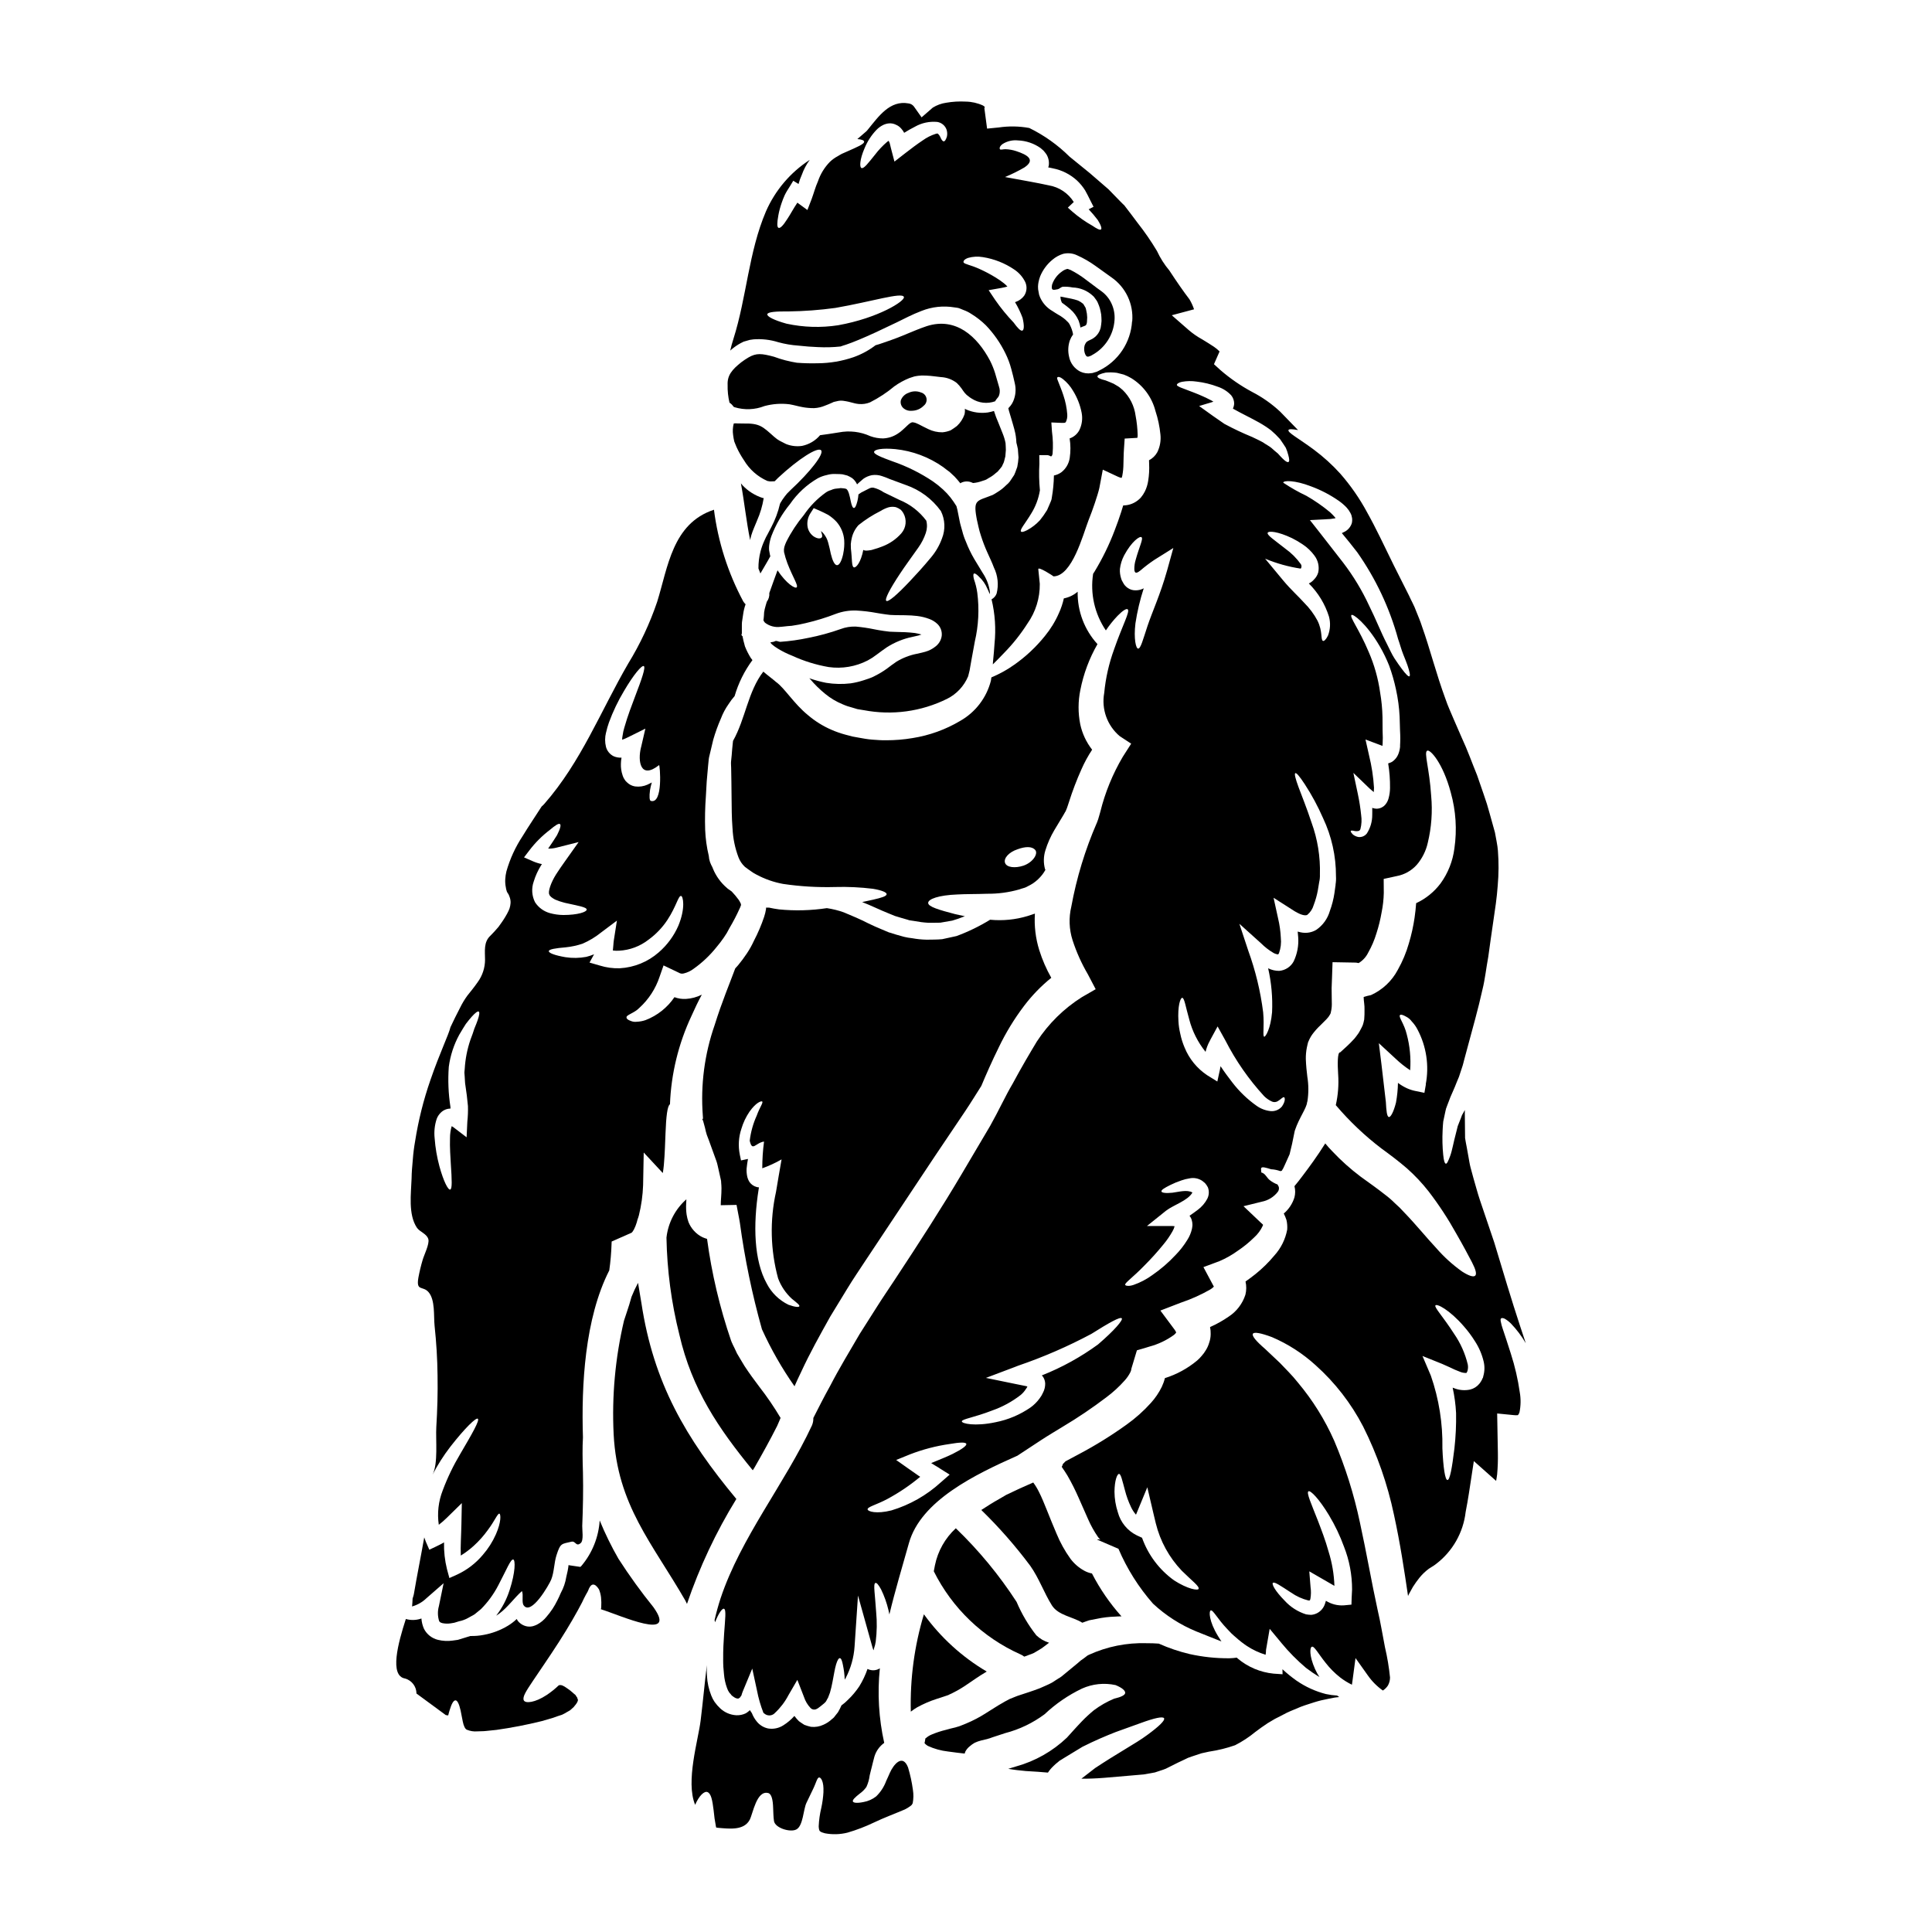
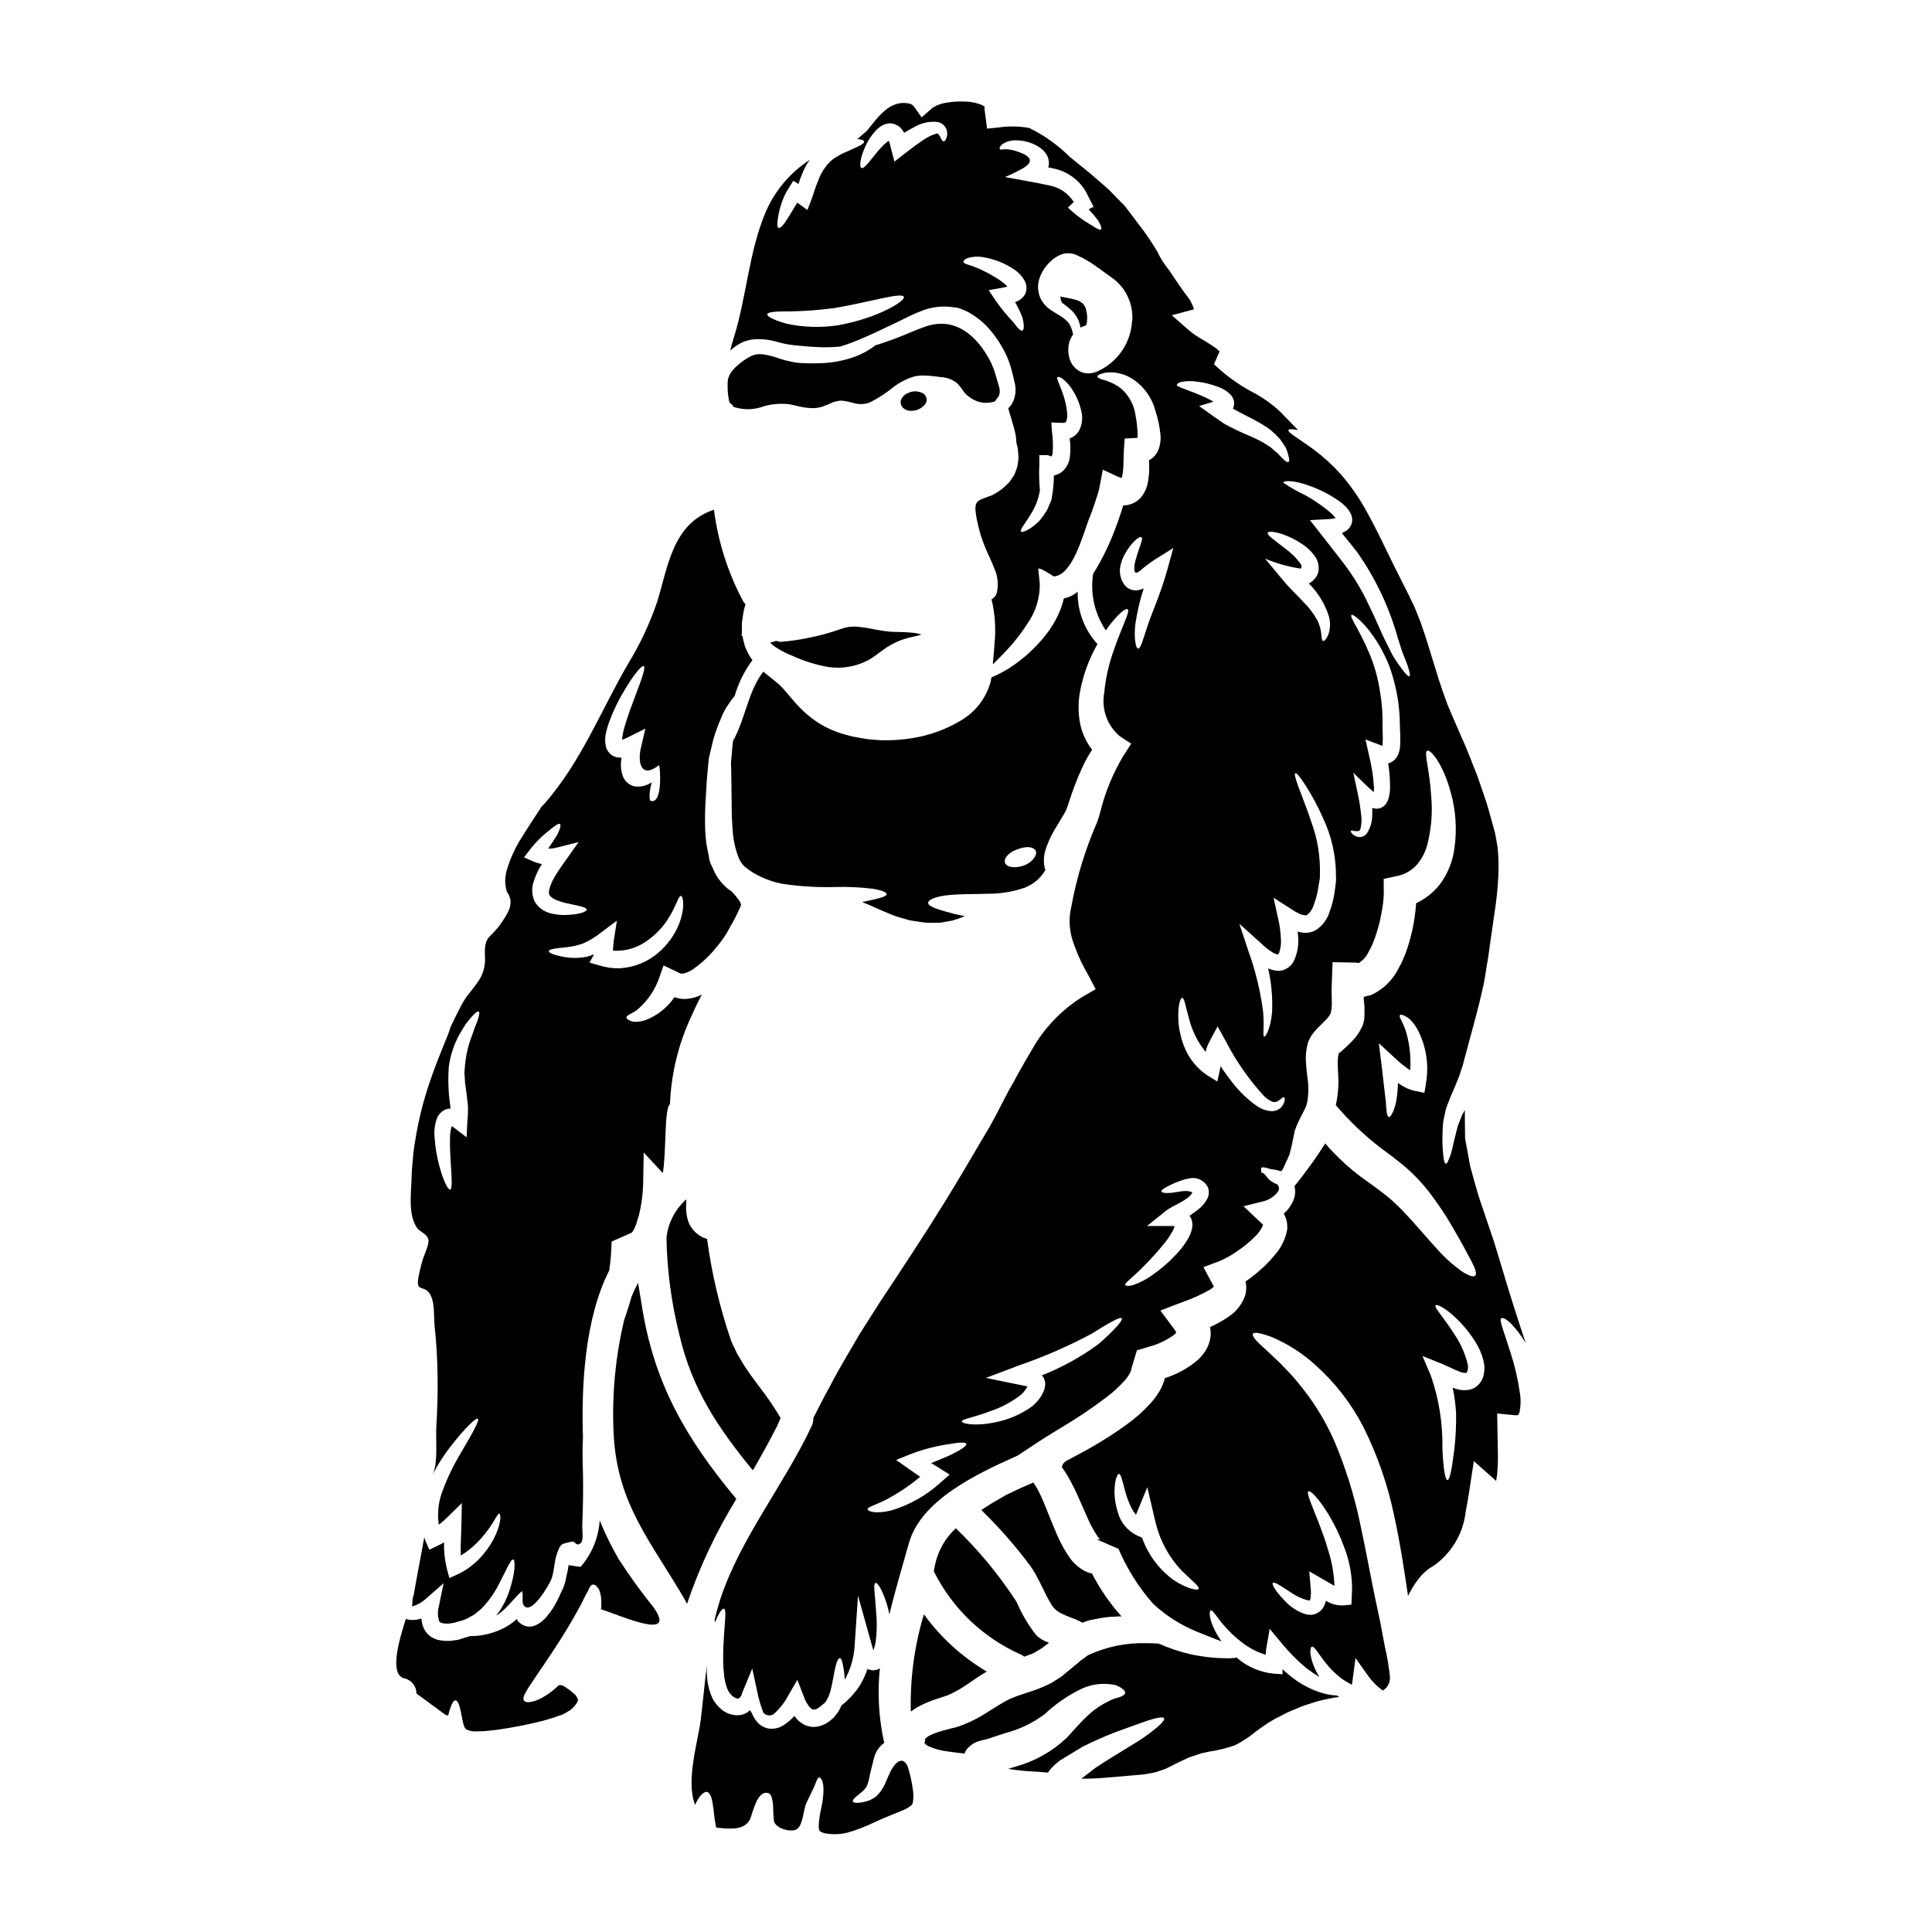
<svg xmlns="http://www.w3.org/2000/svg" fill="#000000" width="800px" height="800px" version="1.1" viewBox="144 144 512 512">
  <g>
-     <path d="m340.43 383.99-0.055-0.137v0.055c0.027 0.027-0.055 0.055 0.055 0.082z" />
-     <path d="m356.4 507.39c2.195-4.754 4.859-9.535 7.641-14.512 1.484-2.422 2.996-4.891 4.508-7.391s3.148-4.863 4.781-7.367c6.543-9.809 12.754-19.18 18.414-27.703 2.828-4.231 5.555-8.246 8.082-12.008 1.512-2.254 2.859-4.484 4.231-6.625 1.32-3.148 2.828-6.57 4.617-10.199h-0.004c1.855-3.863 4.09-7.535 6.676-10.957 2.102-2.789 4.539-5.309 7.254-7.5-1.32-2.328-2.387-4.785-3.188-7.34-0.973-3.125-1.363-6.406-1.152-9.672-0.629 0.219-1.234 0.395-1.898 0.629-3.227 0.98-6.613 1.316-9.973 0.992-2.816 1.734-5.801 3.184-8.906 4.328-1.234 0.277-2.5 0.551-3.789 0.828-1.32 0.133-2.719 0.105-4.125 0.133h-0.004c-1.297-0.027-2.594-0.16-3.871-0.395-0.703-0.07-1.402-0.188-2.09-0.355l-2.059-0.578-2.035-0.629-1.871-0.789c-1.234-0.52-2.473-1.043-3.519-1.574-2.141-1.098-4.367-2.035-6.488-2.914h0.004c-1.461-0.523-2.973-0.898-4.508-1.125-4.191 0.633-8.449 0.746-12.668 0.332-0.879-0.109-1.758-0.277-2.664-0.469h-0.789v0.359-0.004c-0.109 0.699-0.277 1.387-0.496 2.059-0.734 2.195-1.645 4.328-2.719 6.379-0.531 1.164-1.156 2.285-1.871 3.352-0.715 1.078-1.484 2.113-2.309 3.106-0.246 0.305-0.52 0.578-0.766 0.855-1.402 3.816-3.519 8.793-5.445 14.977-2.695 7.715-3.766 15.902-3.148 24.047l0.055 0.824-0.219 0.055 0.027 0.055 0.219 0.469 0.496 1.816c0.121 0.621 0.281 1.234 0.469 1.84l0.574 1.512c0.395 1.152 0.855 2.336 1.262 3.488l0.715 1.969c0.246 0.688 0.395 1.512 0.578 2.281l0.52 2.336h0.004c0.055 0.215 0.102 0.438 0.137 0.66l0.027 0.492c0.055 0.246 0.055 0.992 0.082 1.461 0 1.812-0.191 3.148-0.191 4.285v0.191l4.18-0.082 0.711 3.734 0.164 0.965h0.004c1.293 9.543 3.25 18.984 5.852 28.254 2.406 5.293 5.297 10.352 8.633 15.113 0.578-1.32 1.191-2.641 1.852-3.988zm-9.184-23.195c-3.406-6.102-3.68-15.5-2.168-25.035l0.082-0.492v-0.004c-0.223-0.012-0.445-0.047-0.66-0.109-0.727-0.207-1.367-0.652-1.812-1.262-0.301-0.453-0.516-0.961-0.633-1.488-0.152-0.703-0.207-1.426-0.164-2.144 0.082-0.91 0.219-1.73 0.359-2.531l-1.844 0.395-0.332-1.574h0.004c-0.453-2.277-0.305-4.637 0.438-6.84 0.477-1.605 1.199-3.129 2.144-4.512 1.703-2.418 3.106-2.887 3.352-2.691 0.359 0.277-0.684 1.594-1.43 3.711-0.965 2.121-1.594 4.379-1.867 6.691 0.688 3.023 1.512 0.547 3.793 0.215v0.004c-0.312 2.348-0.469 4.715-0.469 7.082 1.773-0.633 3.484-1.422 5.117-2.359l-0.789 4.535c-0.215 1.352-0.465 2.695-0.684 4.07v-0.004c-1.68 7.574-1.488 15.438 0.551 22.922 0.777 2.094 2.051 3.973 3.707 5.469 1.234 0.988 2.062 1.621 1.926 1.926-0.137 0.305-1.098 0.242-2.887-0.395h0.004c-2.465-1.191-4.481-3.148-5.738-5.578z" />
+     <path d="m340.43 383.99-0.055-0.137v0.055c0.027 0.027-0.055 0.055 0.055 0.082" />
    <path d="m353.95 317.78c3.074 1.414 6.316 2.418 9.648 2.996 3.551 0.504 7.172-0.109 10.359-1.754 0.82-0.441 1.602-0.945 2.34-1.516 0.906-0.656 1.785-1.348 2.691-1.949 2.113-1.355 4.465-2.309 6.926-2.805l1.457-0.328c0.281-0.074 0.555-0.168 0.824-0.273-0.57-0.164-1.148-0.293-1.734-0.395-0.824-0.109-1.672-0.164-2.582-0.219-0.91-0.055-1.898-0.027-2.754-0.082l-1.375-0.055-1.512-0.191c-0.965-0.133-1.844-0.301-2.695-0.465v-0.004c-1.559-0.32-3.137-0.547-4.723-0.688-1.387-0.055-2.769 0.168-4.066 0.66-2.785 0.988-5.644 1.77-8.547 2.332-2.445 0.523-4.926 0.871-7.422 1.047h-0.027c-0.441 0-0.934-0.395-1.375-0.164-0.633 0.332-1.152 0.164-1.207 0.395 0.121 0.156 0.254 0.305 0.395 0.441 0.465 0.395 0.961 0.754 1.484 1.074 1.238 0.766 2.539 1.414 3.894 1.941z" />
    <path d="m495.38 592.94c-2.781-0.715-5.414-1.914-7.777-3.543-1.309-0.926-2.559-1.938-3.738-3.027l0.027 1.324-2.391-0.164c-3.5-0.348-6.816-1.746-9.508-4.016l-0.219-0.219v-0.004c-0.652 0.094-1.312 0.148-1.969 0.168-3.559 0.027-7.109-0.352-10.582-1.125-2.789-0.664-5.516-1.59-8.133-2.758-1.016-0.082-2.113-0.109-3.269-0.109h-0.004c-5.231-0.16-10.43 0.883-15.195 3.051-0.305 0.121-0.586 0.297-0.824 0.523l-0.688 0.52-0.711 0.496-0.91 0.789c-1.348 1.102-2.691 2.227-4.066 3.352l-0.027 0.027-0.441 0.305-0.055 0.055-0.137 0.082-0.305 0.164-0.547 0.359-1.156 0.738c-0.879 0.496-2.141 0.992-3.215 1.484-2.059 0.789-3.816 1.32-5.469 1.871-0.578 0.164-1.676 0.66-2.477 0.961-0.602 0.359-1.07 0.523-1.812 0.992-1.402 0.766-2.891 1.785-4.484 2.754h0.004c-1.664 1.07-3.422 1.992-5.246 2.754l-1.43 0.578c-0.168 0.082-0.344 0.148-0.523 0.195l-0.305 0.082-0.629 0.191c-0.828 0.188-1.648 0.395-2.449 0.629-1.293 0.309-2.562 0.723-3.789 1.238-0.598 0.238-1.148 0.582-1.621 1.02v0.027c0 0.016-0.012 0.027-0.027 0.027v-0.109l-0.027-0.027-0.164 0.988c0.004 0.062-0.008 0.129-0.031 0.191-0.012 0-0.027-0.012-0.027-0.027-0.164 0.137 0.191 0.523 0.852 0.938 1.695 0.777 3.508 1.277 5.359 1.484 1.648 0.242 3.106 0.395 4.398 0.547 0.082-0.191 0.109-0.359 0.191-0.547 0.289-0.535 0.68-1.004 1.156-1.379 0.402-0.359 0.844-0.672 1.316-0.934 0.547-0.258 1.117-0.461 1.703-0.605 0.551-0.133 1.102-0.273 1.648-0.395l0.332-0.109 0.219-0.055 0.852-0.305c1.102-0.359 2.227-0.715 3.352-1.098h0.004c3.762-0.98 7.301-2.68 10.418-5.004 2.926-2.758 6.262-5.047 9.891-6.789 2.793-1.254 5.914-1.582 8.906-0.93 1.754 0.711 2.609 1.484 2.555 2.086s-1.152 1.102-2.914 1.512l0.004-0.004c-1.906 0.793-3.707 1.82-5.363 3.055-1.16 0.949-2.262 1.965-3.297 3.051-0.574 0.629-1.18 1.234-1.816 1.949-0.633 0.711-1.348 1.484-2.059 2.281-3.777 3.602-8.387 6.215-13.414 7.613-0.711 0.219-1.402 0.441-2.086 0.633 0.027 0 0.027 0 0.027 0.027 1.539 0.273 3.106 0.438 4.59 0.574 2.223 0.137 4.203 0.246 5.852 0.414h0.004c0.414-0.633 0.902-1.211 1.453-1.73 0.402-0.406 0.836-0.781 1.293-1.125l0.137-0.137 0.219-0.164 0.082-0.055 0.332-0.191 0.656-0.414c1.73-1.043 3.383-2.059 4.977-3.023 3.215-1.621 6.266-2.914 8.797-3.902 2.609-0.938 4.836-1.73 6.648-2.394 3.684-1.348 5.883-1.812 6.184-1.262 0.301 0.547-1.289 2.117-4.453 4.426-1.574 1.18-3.652 2.422-6.047 3.879-2.391 1.449-4.957 3.027-7.75 4.875-1.152 0.906-2.391 1.844-3.656 2.828 1.844 0.027 3.848-0.055 5.969-0.219 2.277-0.191 4.644-0.395 7.035-0.602 1.152-0.109 2.34-0.191 3.519-0.305 0.961-0.164 1.969-0.359 2.941-0.523 0.961-0.359 1.969-0.605 2.887-0.988 1.074-0.551 2.172-1.074 3.242-1.621l1.758-0.828c0.305-0.137 0.551-0.277 0.906-0.438l1.18-0.414c0.789-0.246 1.648-0.551 2.391-0.789l2.117-0.465-0.004 0.008c2.309-0.344 4.578-0.906 6.785-1.68 1.91-0.973 3.707-2.152 5.359-3.516 0.988-0.742 2.117-1.574 3.297-2.34l1.898-1.125 1.621-0.824 1.594-0.828c0.547-0.277 1.207-0.523 1.816-0.789v0.004c1.188-0.543 2.406-1.012 3.652-1.402 1.207-0.395 2.394-0.789 3.574-1.074 1.18-0.289 2.418-0.492 3.602-0.738 0.465-0.055 0.824-0.109 1.18-0.137l-0.551-0.395c-1-0.055-1.992-0.191-2.973-0.402z" />
    <path d="m422.77 569.45c1.703 2.668 5.512 2.996 8.055 4.59 0.277-0.082 0.551-0.191 0.828-0.301l0.961-0.332 0.66-0.137 1.289-0.246c1.652-0.359 3.336-0.562 5.027-0.609 0.539-0.043 1.082-0.062 1.621-0.055-3.086-3.441-5.715-7.262-7.832-11.375-0.723-0.133-1.418-0.387-2.062-0.742-1.418-0.781-2.656-1.855-3.629-3.148-1.496-2.078-2.738-4.324-3.707-6.691-0.91-2.086-1.676-4.066-2.449-5.965-0.77-1.898-1.457-3.629-2.223-5.117-0.422-0.855-0.918-1.676-1.488-2.441-2.305 0.988-4.723 2.09-7.144 3.269-0.605 0.359-1.207 0.711-1.785 1.043-1.785 0.992-3.352 2.008-4.836 2.969h-0.004c4.715 4.59 9.059 9.543 12.992 14.812 2.344 3.332 3.613 7.094 5.727 10.477z" />
    <path d="m434.84 314.7c-3.461-3.789-5.34-8.762-5.25-13.891-1.027 0.887-2.269 1.492-3.602 1.758h-0.055c-0.301 1.355-0.742 2.676-1.32 3.938-0.953 2.176-2.203 4.211-3.707 6.047-2.324 2.894-5.047 5.449-8.082 7.586-1.898 1.352-3.945 2.484-6.098 3.383l-0.137 0.934-0.004-0.004c-1.16 4.481-4.086 8.297-8.105 10.582-3.887 2.312-8.184 3.863-12.652 4.566-2.316 0.391-4.66 0.582-7.008 0.578-1.18 0.027-2.418-0.082-3.625-0.164-1.207-0.082-2.559-0.332-3.602-0.523l-1.648-0.301-1.898-0.496c-1.238-0.332-2.453-0.754-3.629-1.262-2.305-0.988-4.441-2.32-6.344-3.953-3.707-3.023-6.156-7.144-8.406-8.738-1.043-0.91-2.199-1.73-3.383-2.754-4.094 5.301-4.723 12.504-8.027 18.359l-0.082 0.742c-0.109 0.988-0.191 2.004-0.277 3.106-0.055 0.52-0.109 1.07-0.164 1.617s0.027 1.102 0.027 1.676c0.055 2.422 0.082 4.977 0.109 7.699s0.027 5.512 0.246 8.297h0.008c0.113 2.652 0.648 5.269 1.594 7.75 0.359 0.93 0.922 1.766 1.648 2.449l0.055 0.055 0.191 0.137 0.469 0.355 0.934 0.66c0.484 0.359 1 0.672 1.539 0.934 2.18 1.16 4.527 1.977 6.957 2.422 4.574 0.676 9.199 0.949 13.824 0.82 3.332-0.094 6.668 0.062 9.977 0.469 2.391 0.395 3.68 0.961 3.652 1.43-0.027 0.551-1.32 0.938-3.574 1.457-0.824 0.191-1.812 0.395-2.914 0.633 1.129 0.438 2.281 0.934 3.492 1.484 1.207 0.551 2.281 1.016 3.438 1.484l1.73 0.711 1.73 0.523 1.73 0.496c0.055 0.027 0.215 0.082 0.301 0.109l0.496 0.082 0.938 0.137v0.004c1.215 0.234 2.445 0.391 3.68 0.461 1.07-0.027 2.144 0.027 3.188-0.027 1.07-0.191 2.117-0.355 3.148-0.547h0.004c0.977-0.277 1.941-0.609 2.883-0.992l0.469-0.164c-0.906-0.188-1.758-0.395-2.527-0.547-4.289-1.129-7.231-1.969-7.203-2.996 0.027-1.027 2.773-2.035 7.695-2.227 2.309-0.137 5.086-0.082 7.914-0.191 2.902 0.031 5.789-0.355 8.578-1.156 0.574-0.246 1.457-0.395 1.844-0.633l1.098-0.574c0.219-0.152 0.449-0.293 0.688-0.414 0.93-0.641 1.754-1.418 2.445-2.309 0.309-0.398 0.582-0.82 0.82-1.266-0.027-0.055-0.078-0.109-0.109-0.164-0.445-1.625-0.414-3.34 0.082-4.949 0.578-1.891 1.383-3.711 2.394-5.41 0.824-1.375 1.648-2.719 2.445-4.066l0.414-0.742 0.137-0.191v-0.004c0.078-0.16 0.141-0.324 0.191-0.496l0.055-0.109 0.027-0.078 0.055-0.137 0.191-0.551 0.355-1.07v-0.004c0.934-2.945 2.035-5.836 3.301-8.656 0.797-1.809 1.742-3.547 2.832-5.195-1.543-1.977-2.621-4.281-3.148-6.731-0.598-3.004-0.59-6.098 0.027-9.098 0.836-4.269 2.367-8.375 4.535-12.148zm-19.598 58.703c-2.223 0.738-4.453 0.496-4.891-0.715-0.441-1.211 0.992-2.859 3.324-3.625 2.008-0.742 3.82-0.828 4.672 0.191 0.828 0.934-0.523 3.238-3.106 4.148z" />
    <path d="m320.62 471.99c0.16 8.66 1.301 17.27 3.41 25.672 3.352 14.539 10.336 24.844 19.461 35.977 0.137-0.219 0.277-0.414 0.395-0.605 2.113-3.68 4.176-7.391 6.074-11.16l0.465-1.07c0.137-0.359 0.305-0.711 0.441-1.043l-0.008-0.004c-1.719-2.891-3.617-5.672-5.688-8.328-1.266-1.676-2.586-3.465-3.879-5.441-0.629-0.992-1.289-2.199-1.969-3.297-0.273-0.551-0.492-1.047-0.738-1.574l-0.395-0.789-0.164-0.395-0.109-0.188-0.027-0.109-0.137-0.332v0.004c-3.004-8.766-5.141-17.805-6.375-26.988-0.395-0.109-0.789-0.277-1.207-0.441h-0.004c-0.875-0.43-1.66-1.027-2.305-1.762-0.594-0.66-1.07-1.422-1.402-2.25-0.223-0.641-0.391-1.297-0.496-1.969-0.137-0.965-0.18-1.945-0.121-2.918 0-0.414 0.027-0.789 0.055-1.152v-0.004c-2.961 2.617-4.844 6.242-5.277 10.168z" />
    <path d="m432.12 228.13c-0.016-0.664-0.105-1.324-0.273-1.969l-0.109-0.441-0.027-0.109-0.137-0.246-0.332-0.551c-0.109-0.215-0.219-0.355-0.277-0.355h0.004c-0.375-0.32-0.793-0.582-1.238-0.789-0.609-0.223-1.234-0.398-1.867-0.523-0.934-0.16-1.898-0.355-2.828-0.547h-0.004c-0.004 0.566 0.133 1.121 0.395 1.621 0.246 0.164 0.492 0.359 0.711 0.52 0.496 0.395 1.125 0.855 1.539 1.238v0.004c0.938 0.824 1.68 1.848 2.172 2.996 0.223 0.605 0.391 1.23 0.496 1.867 0-0.137 1.234-0.469 1.402-0.633 0.43-0.516 0.293-1.395 0.375-2.082z" />
    <path d="m385.41 252.87c0.191 0 0.395 0 0.543-0.027 1.07-0.082 2.074-0.547 2.824-1.312 0.605-0.461 0.895-1.223 0.75-1.973-0.148-0.746-0.703-1.344-1.438-1.543-1.062-0.434-2.262-0.406-3.301 0.082-0.934 0.312-1.68 1.023-2.043 1.938-0.215 0.855 0.117 1.758 0.836 2.269 0.523 0.395 1.172 0.598 1.828 0.566z" />
    <path d="m257.52 472.42c0.332 1.262-1.152 4.176-1.512 5.469v-0.004c-0.457 1.539-0.832 3.098-1.125 4.672-0.656 3.793 1.152 2.09 2.691 3.879 1.785 2.09 1.324 6.266 1.594 8.902 0.469 4.402 0.742 8.797 0.789 13.223 0.082 4.535-0.055 9.098-0.332 13.629-0.191 3.324 0.523 9.648-0.988 12.594v0.004c1.34-2.578 2.902-5.035 4.672-7.34 3.984-5.117 6.84-7.805 7.309-7.477 0.578 0.355-1.43 3.871-4.617 9.289-1.848 3.086-3.414 6.332-4.672 9.703-1.137 2.894-1.5 6.043-1.043 9.121 0.734-0.559 1.43-1.164 2.086-1.812l4.016-3.938-0.109 5.555c-0.055 3.106-0.277 5.902-0.164 8.355h-0.004c1.211-0.75 2.352-1.605 3.41-2.559 1.41-1.281 2.684-2.707 3.789-4.258 1.844-2.445 2.586-4.453 3.051-4.285 0.332 0.137 0.551 2.086-0.961 5.512v-0.004c-0.867 1.957-2.027 3.773-3.434 5.391-1.852 2.215-4.168 3.996-6.785 5.219l-2.09 0.938-0.633-2.34h-0.004c-0.574-2.328-0.84-4.719-0.785-7.117-0.332 0.191-0.633 0.395-0.992 0.551l-0.934 0.465-1.969 0.938-0.934-2.144c-0.164-0.395-0.277-0.742-0.414-1.125-0.879 5.027-1.898 10-2.754 15.059-0.055 0.246-0.164 0.66-0.332 1.152-0.027 0.633-0.055 1.324-0.137 2.09 1.426-0.398 2.731-1.145 3.797-2.172l4.562-3.984-1.262 6.129h-0.004c-0.348 1.281-0.32 2.637 0.082 3.906 0.164 0.273 0.328 0.395 0.879 0.547 0.715 0.148 1.449 0.164 2.172 0.055l0.961-0.164 1.289-0.395h0.004c0.816-0.16 1.605-0.449 2.336-0.855 0.574-0.359 1.18-0.605 1.758-0.988 0.547-0.469 1.098-0.91 1.648-1.348l0.004 0.004c1.852-1.859 3.41-3.992 4.617-6.324 2.195-4.152 3.297-7.039 3.984-6.844 0.551 0.137 0.605 3.269-0.988 8.137h-0.004c-0.773 2.434-1.973 4.715-3.539 6.734 0.277-0.191 0.551-0.332 0.824-0.551 2.254-1.676 3.906-4.098 5.996-5.965 0.465 1.043-0.137 2.941 0.465 3.789 2.008 2.801 6.734-5.469 7.285-6.812 0.824-2.062 0.738-4.43 1.43-6.543 1.043-3.242 1.348-2.887 3.957-3.519 1.129-0.246 1.18 1.457 2.449 0.359 0.824-0.715 0.359-3.543 0.395-4.508 0.188-4.723 0.301-9.445 0.188-14.168-0.109-3.438-0.164-6.598 0-9.344-0.438-13.719 0.469-31.488 6.984-44.25l-0.008 0.004c0.328-2.316 0.531-4.648 0.605-6.984l0.027-0.656 5.301-2.34c0.066-0.086 0.141-0.172 0.223-0.246 0.117-0.219 0.25-0.426 0.391-0.629 0.301-0.602 0.547-1.227 0.742-1.871 0.039-0.215 0.094-0.426 0.164-0.633 0.055-0.246 0.164-0.395 0.219-0.629 0.055-0.234 0.109-0.395 0.164-0.551h0.004c0.652-2.629 1.031-5.32 1.125-8.027l0.164-8.66 5.059 5.441c0.109-0.684 0.219-1.457 0.277-2.144 0.277-3.106 0.332-6.019 0.438-8.406 0.164-4.453 0.496-7.285 1.18-7.668 0.312-8.098 2.25-16.051 5.688-23.391 0.91-2.062 1.816-3.938 2.754-5.664-1.312 0.656-2.742 1.039-4.203 1.129-1.039 0.059-2.078-0.098-3.051-0.465-1.867 2.754-4.531 4.875-7.641 6.07-0.754 0.262-1.539 0.41-2.336 0.441-0.523 0.07-1.051 0.004-1.539-0.191-0.789-0.277-1.18-0.578-1.18-0.91-0.191-0.711 2.008-1.125 3.41-2.582h-0.004c2.465-2.242 4.309-5.082 5.356-8.246l1.047-2.996 4.039 1.926c0.402 0.258 0.891 0.328 1.348 0.191 0.926-0.227 1.797-0.637 2.559-1.211 2.297-1.625 4.352-3.566 6.102-5.769 0.672-0.793 1.305-1.617 1.895-2.473 0.582-0.82 1.098-1.684 1.539-2.586 1.008-1.695 1.914-3.445 2.723-5.246 0.219-0.395 0.191-0.578 0.332-0.855l-0.004-0.004-0.055-0.328c-0.082-0.109 0-0.082-0.109-0.219-0.129-0.289-0.289-0.566-0.469-0.824-0.555-0.766-1.16-1.488-1.816-2.172l-0.137-0.109-0.465-0.332-0.246-0.164-0.328-0.246-0.109-0.109h-0.004c-1.625-1.387-2.898-3.141-3.707-5.117-0.051-0.098-0.086-0.195-0.109-0.301-0.258-0.461-0.477-0.938-0.664-1.43-0.184-0.531-0.293-1.086-0.328-1.648-0.547-2.273-0.867-4.594-0.961-6.926-0.094-2.969-0.027-5.941 0.191-8.906 0.082-1.324 0.137-2.613 0.219-3.879 0.133-1.375 0.242-2.754 0.355-4.039 0.055-0.66 0.109-1.297 0.191-1.926 0.082-0.629 0.277-1.207 0.395-1.785 0.277-1.152 0.551-2.281 0.789-3.324v0.004c0.551-1.922 1.23-3.805 2.035-5.633 0.516-1.355 1.199-2.641 2.035-3.824 0.473-0.746 1.008-1.449 1.594-2.113 1-3.434 2.598-6.66 4.723-9.535-0.137-0.191-0.305-0.395-0.441-0.578-0.605-0.969-1.121-1.992-1.539-3.051-0.137-0.551-0.277-1.07-0.414-1.574l-0.164-0.789-0.078-0.395-0.137-0.027-0.137-0.305v-0.109l0.109-0.164c-0.027-0.824 0.027-1.648 0-2.445l0.027-0.605 0.109-0.742c0.078-0.492 0.16-0.961 0.215-1.43 0.121-0.879 0.336-1.746 0.637-2.582-0.25-0.23-0.465-0.496-0.637-0.785-4.039-7.559-6.668-15.793-7.75-24.293-0.027 0.027-0.055 0.027-0.082 0.055-10.938 3.656-12.117 15.223-14.957 24.348-1.945 5.738-4.523 11.242-7.695 16.41-7.367 12.699-12.422 25.977-22.234 37.184v-0.004c-0.207 0.242-0.438 0.465-0.688 0.664-1.676 2.637-3.434 5.195-5.055 7.871-1.902 2.875-3.348 6.027-4.289 9.344-0.164 0.676-0.266 1.367-0.305 2.062-0.043 0.746 0.012 1.492 0.168 2.223 0.027 0.285 0.094 0.562 0.191 0.828 0.027 0.082 0.027 0.219 0.082 0.246 0.047 0.145 0.121 0.281 0.223 0.395 0.195 0.266 0.344 0.566 0.438 0.883 0.234 0.555 0.34 1.156 0.305 1.758-0.035 0.488-0.125 0.965-0.277 1.43-0.066 0.207-0.148 0.41-0.246 0.602-0.254 0.543-0.539 1.066-0.852 1.574-0.578 0.992-1.211 1.844-1.844 2.723-0.715 0.824-1.43 1.648-2.117 2.305-1.844 1.703-1.43 4.094-1.43 6.348l0.004 0.004c-0.004 2.156-0.691 4.254-1.969 5.992-0.988 1.43-2.035 2.668-2.719 3.543-0.723 0.992-1.359 2.043-1.898 3.148-0.961 1.844-1.816 3.574-2.582 5.223-0.496 2.059-2.859 6.867-5.305 13.988-1.836 5.281-3.195 10.719-4.062 16.242-0.285 1.59-0.488 3.195-0.605 4.809-0.082 0.855-0.137 1.73-0.219 2.586-0.082 0.855-0.082 1.648-0.109 2.473-0.137 4.016-0.934 9.508 1.402 13.027 0.766 1.137 2.652 1.605 3.047 3.082zm47.078-134.22c0.203-0.934 0.465-1.855 0.785-2.754 1.066-2.894 2.398-5.684 3.984-8.328 2.613-4.453 4.723-6.894 5.25-6.594 0.527 0.305-0.496 3.32-2.305 8.023-0.883 2.34-1.969 5.141-2.832 8.191l-0.004-0.004c-0.227 0.738-0.391 1.492-0.492 2.258-0.074 0.34-0.109 0.691-0.109 1.043 0.578-0.195 1.137-0.434 1.676-0.715l4.481-2.227-1.125 4.863-0.027 0.082c-0.938 3.711-0.164 8.629 4.781 4.723 0.215-0.164 1.152 10.441-2.199 9.48-0.332-0.082-0.441-1.125-0.191-2.914v0.004c0.113-0.664 0.27-1.32 0.465-1.969-0.359 0.191-0.715 0.359-1.098 0.551v0.004c-1.047 0.477-2.211 0.648-3.352 0.492-0.801-0.129-1.539-0.504-2.117-1.074-0.293-0.242-0.535-0.539-0.719-0.875-0.191-0.289-0.34-0.605-0.438-0.938-0.352-1.012-0.512-2.078-0.465-3.148 0.012-0.535 0.066-1.07 0.164-1.594-0.707 0.043-1.414-0.082-2.062-0.359-1.02-0.492-1.77-1.406-2.059-2.5-0.305-1.234-0.301-2.523 0.008-3.754zm2.891 49.773-0.828 5.273c-0.109 0.715-0.109 1.594-0.246 2.641l-0.004 0.004c0.547 0.07 1.102 0.09 1.652 0.055 2.84-0.148 5.562-1.168 7.805-2.918 1.977-1.441 3.684-3.227 5.027-5.273 2.34-3.574 2.859-6.375 3.574-6.32 0.551-0.027 1.262 3.148-0.688 7.871-1.184 2.723-2.969 5.144-5.219 7.086-2.867 2.516-6.5 3.996-10.309 4.207-1.793 0.059-3.586-0.184-5.301-0.719l-2.723-0.789 1.207-2.199v0.004c-0.676 0.281-1.375 0.512-2.086 0.688-1.82 0.336-3.684 0.363-5.512 0.082-2.859-0.496-4.398-1.102-4.398-1.598 0-0.496 1.73-0.789 4.481-1.016 1.516-0.156 3.008-0.477 4.453-0.961 1.766-0.762 3.422-1.762 4.918-2.969zm-23.203-18.613c1.559-2.051 3.391-3.879 5.441-5.438 1.402-1.18 2.305-1.785 2.664-1.539 0.359 0.246 0.055 1.32-0.789 2.969-0.605 1.016-1.457 2.227-2.34 3.543l0.004-0.004c0.734 0.016 1.465-0.066 2.172-0.246l5.902-1.484-3.609 5.09c-0.789 1.125-1.621 2.277-2.363 3.461-1.375 2.172-2.227 4.672-1.785 5.359 0.109 0.441 0.742 0.906 1.512 1.32 0.816 0.348 1.664 0.633 2.527 0.852 3.465 0.789 5.856 1.125 5.856 1.816 0 0.602-2.281 1.43-6.266 1.43v-0.004c-1.172-0.016-2.336-0.184-3.465-0.492-1.629-0.445-3.039-1.473-3.957-2.887-0.859-1.699-0.988-3.676-0.355-5.473 0.461-1.523 1.125-2.977 1.969-4.328 0.066-0.105 0.141-0.207 0.219-0.305-0.809-0.164-1.602-0.41-2.359-0.738l-2.394-1.047zm-24.566 71.176c0.246-0.672 0.652-1.277 1.18-1.758 0.676-0.629 1.559-0.98 2.477-0.988 0.016-0.133 0.016-0.262 0-0.395-0.551-3.535-0.699-7.121-0.441-10.691 0.398-2.965 1.332-5.836 2.758-8.465 0.633-1.098 1.234-2.059 1.758-2.887 0.605-0.789 1.125-1.43 1.574-1.926 0.938-1.043 1.574-1.512 1.844-1.348 0.27 0.164 0.164 0.965-0.277 2.254-0.219 0.629-0.523 1.402-0.879 2.25-0.277 0.91-0.633 1.898-1.047 2.973v0.004c-0.852 2.496-1.359 5.094-1.512 7.723l-0.055 0.574-0.027 0.305v0.137l0.082 1.098c0.082 0.789 0.027 1.43 0.191 2.309 0.109 0.824 0.246 1.676 0.359 2.555 0.109 0.938 0.191 1.898 0.305 2.859 0.043 1.398-0.016 2.793-0.164 4.184l-0.191 4.094-3.383-2.582v-0.004c-0.176-0.141-0.371-0.262-0.574-0.355-0.293 1.023-0.441 2.082-0.441 3.148-0.082 2.527 0.109 4.949 0.219 6.953 0.273 4.039 0.395 6.539-0.164 6.691-0.559 0.152-1.758-2.141-2.859-6.156-0.656-2.426-1.082-4.91-1.266-7.418-0.191-1.73-0.008-3.481 0.535-5.137z" />
    <path d="m307.92 557.13c-1.887-3.285-3.559-6.691-4.996-10.195-0.281 4.414-1.965 8.621-4.812 12.008l-0.305 0.305-2.996-0.441h0.004c-0.051-0.016-0.102-0.043-0.137-0.082-0.055 0.496-0.137 1.043-0.246 1.594-0.109 0.551-0.219 1.016-0.359 1.574-0.234 1.492-0.727 2.934-1.457 4.258-0.277 0.66-0.578 1.32-0.934 2.008-0.754 1.547-1.707 2.988-2.836 4.285-0.688 0.867-1.547 1.578-2.523 2.09-0.344 0.172-0.703 0.312-1.074 0.414-0.48 0.125-0.988 0.156-1.48 0.082-1.016-0.156-1.93-0.699-2.559-1.508-0.109-0.164-0.164-0.305-0.273-0.469-0.734 0.703-1.547 1.32-2.422 1.84-1.938 1.156-4.074 1.957-6.297 2.363-1.176 0.23-2.375 0.332-3.574 0.301-0.547 0.191-1.043 0.305-1.594 0.496l-1.289 0.395-0.082 0.023-0.355 0.109-0.191 0.027-0.395 0.055c-0.246 0.027-0.523 0.082-0.789 0.109v0.004c-1.289 0.176-2.606 0.113-3.871-0.195-1.602-0.383-2.957-1.445-3.711-2.91-0.391-0.871-0.621-1.805-0.688-2.758l-0.219 0.082c-1.27 0.406-2.625 0.426-3.906 0.059-2.086 6.43-4.398 15.086-0.191 15.777v-0.004c1.773 0.512 3 2.129 3.008 3.977 2.586 1.898 5.195 3.82 7.777 5.719 0.211 0.012 0.426 0.039 0.633 0.082 0.137-0.551 0.246-0.992 0.395-1.43 0.496-1.648 0.988-2.531 1.512-2.559 0.523-0.027 0.988 0.965 1.375 2.668 0.164 0.824 0.359 1.812 0.578 2.941 0.219 1.129 0.629 2.004 1.07 2.168 0.875 0.371 1.824 0.523 2.773 0.441 0.789-0.055 1.484 0 2.363-0.109 0.879-0.109 1.758-0.164 2.664-0.277v0.004c4.059-0.574 8.082-1.352 12.062-2.336 1.02-0.305 2.035-0.578 3.023-0.883 0.828-0.305 1.512-0.547 2.309-0.789v0.004c0.477-0.219 0.934-0.465 1.375-0.746l0.688-0.395 0.109-0.051 0.051-0.055 0.883-0.789 0.578-0.711c0.227-0.27 0.402-0.578 0.52-0.906 0.082-0.109-0.027-0.191 0.055-0.305 0-0.137-0.164-0.305-0.164-0.492s-0.246-0.305-0.301-0.496c-0.082-0.082-0.055-0.164-0.191-0.305l-0.496-0.414-0.441-0.395-0.246-0.191-0.109-0.109c-0.027-0.027-0.051-0.027-0.051-0.055h-0.031c-0.215-0.164-0.438-0.332-0.629-0.469h-0.004c-0.391-0.289-0.805-0.555-1.234-0.785-0.137-0.039-0.27-0.094-0.395-0.164-0.137-0.027-0.277-0.027-0.414-0.055s-0.277 0.082-0.395 0.082h0.004c-0.984 0.945-2.051 1.797-3.188 2.555-3.078 2.035-5.66 2.309-6.074 1.402-0.414-0.91 0.715-2.582 2.477-5.219 1.758-2.637 4.258-6.215 6.867-10.281 2.609-4.066 4.723-7.777 6.106-10.441 0.273-0.66 0.656-1.32 0.879-1.785 0.219-0.469 0.523-0.855 0.715-1.32 0.355-0.992 0.789-1.574 1.289-1.621 0.504-0.047 1.043 0.395 1.594 1.262v-0.004c0.273 0.672 0.457 1.375 0.547 2.09 0.09 0.887 0.109 1.777 0.055 2.668-0.012 0.176-0.039 0.352-0.082 0.523 5.195 1.621 20.469 8.629 13.91-0.551-3.309-4.094-6.391-8.363-9.238-12.789z" />
    <path d="m407.71 242.89c-0.355-1.141-0.809-2.254-1.348-3.324-3.41-6.43-9.055-11.629-16.797-9.125-2.141 0.711-4.328 1.676-6.398 2.527-2.07 0.852-4.043 1.512-5.801 2.117-0.465 0.137-0.879 0.277-1.348 0.414-1.758 1.344-3.711 2.406-5.797 3.148-3.051 1.051-6.254 1.598-9.48 1.621-1.855 0.051-3.707 0.004-5.555-0.137-2.074-0.328-4.106-0.863-6.074-1.594-3.297-0.883-4.672-1.02-6.762 0.191-0.656 0.387-1.285 0.809-1.895 1.266-2.477 1.969-3.738 3.465-3.629 5.992v-0.004c-0.039 1.59 0.129 3.18 0.496 4.727 0.43 0.277 0.793 0.641 1.07 1.07 0.09 0.051 0.184 0.098 0.277 0.137 2.598 0.793 5.387 0.684 7.914-0.305 2.18-0.59 4.453-0.75 6.691-0.465 1.375 0.246 2.277 0.547 3.379 0.738v0.004c1.023 0.188 2.062 0.277 3.106 0.273 1.012-0.055 2.008-0.285 2.941-0.688 0.574-0.188 1.18-0.492 1.781-0.738l0.469-0.219c0.246-0.055 0.551-0.137 0.855-0.191v-0.004c0.539-0.141 1.098-0.18 1.648-0.109 2.34 0.332 2.531 0.688 4.18 0.855v-0.004c1 0.09 2.008-0.059 2.938-0.441 2.309-1.168 4.477-2.598 6.461-4.258 1.227-0.879 2.555-1.609 3.957-2.172 0.359-0.137 0.742-0.246 1.102-0.359l0.277-0.082 0.133-0.027 0.305-0.055h-0.004c0.172-0.035 0.348-0.062 0.523-0.082l0.961-0.078 1.207 0.027c1.621 0.078 2.559 0.273 3.848 0.395h0.004c1.539 0.074 3.016 0.625 4.231 1.574 0.477 0.461 0.91 0.969 1.293 1.508 0.242 0.395 0.52 0.742 0.789 1.102l0.523 0.547 0.395 0.305c0.289 0.25 0.605 0.473 0.938 0.664 1.844 1.191 4.141 1.453 6.211 0.711 0.105-0.219 0.234-0.418 0.391-0.602 0.301-0.359 0.395-0.469 0.465-0.578 0-0.055 0.055-0.055 0.191-0.414h0.004c0.242-0.742 0.23-1.543-0.027-2.281-0.273-0.965-0.711-2.504-1.039-3.578z" />
    <path d="m391.77 558.81c-0.082 0.523-0.191 1.043-0.305 1.594 4.867 9.777 12.98 17.559 22.953 22.016 0.363 0.152 0.707 0.355 1.016 0.605 0.246-0.082 0.496-0.164 0.715-0.246 0.602-0.277 1.098-0.359 1.812-0.715l1.18-0.684 0.574-0.359 0.277-0.164 0.055-0.027c0.688-0.496 1.32-0.988 1.969-1.484l-0.004-0.004c-1.266-0.383-2.422-1.059-3.379-1.969-2.125-2.707-3.883-5.68-5.223-8.848-4.606-7.102-10.012-13.648-16.109-19.516-2.828 2.606-4.762 6.035-5.531 9.801z" />
    <path d="m394.57 593.46 0.578-0.191 0.277-0.109 0.082-0.055 0.934-0.441c1.367-0.684 2.684-1.461 3.934-2.336 1.43-0.961 2.914-2.035 4.723-3.106 0.109-0.082 0.273-0.164 0.395-0.246-6.535-3.859-12.203-9.023-16.652-15.172-2.516 8.363-3.688 17.074-3.465 25.805 0.531-0.422 1.094-0.809 1.68-1.152 1.645-0.906 3.375-1.652 5.168-2.227 0.781-0.246 1.555-0.52 2.348-0.77z" />
    <path d="m384.65 612.4c-1.484-3.793-3.906-0.688-4.836 1.43-0.332 0.789-0.66 1.484-0.965 2.144-0.566 1.547-1.477 2.949-2.664 4.094-0.965 0.754-2.098 1.266-3.301 1.48-1.73 0.359-2.691 0.246-2.859-0.137-0.164-0.387 0.551-1.098 1.816-2.086 0.684-0.48 1.277-1.074 1.762-1.758 0.449-0.973 0.746-2.012 0.875-3.078 0.082-0.359 0.191-0.742 0.277-1.129 0.082-0.387 0.191-0.789 0.305-1.207 0.191-0.711 0.355-1.539 0.656-2.582v-0.004c0.43-1.484 1.352-2.785 2.613-3.684-1.445-6.481-1.836-13.152-1.16-19.758-0.535 0.348-1.168 0.531-1.809 0.52-0.508-0.012-1.004-0.133-1.461-0.355-0.551 1.605-1.277 3.144-2.168 4.59-0.871 1.309-1.883 2.516-3.023 3.598-0.52 0.539-1.09 1.027-1.703 1.457-0.273 0.633-0.586 1.25-0.938 1.84l-0.629 0.789-0.305 0.395-0.082 0.109-0.273 0.273-0.246 0.191-0.004 0.004c-0.676 0.641-1.453 1.164-2.309 1.539-1.023 0.484-2.168 0.676-3.297 0.551-0.598-0.129-1.188-0.305-1.758-0.523-0.496-0.305-0.961-0.629-1.43-0.961-0.441-0.434-0.844-0.902-1.207-1.402-0.852 0.961-1.832 1.793-2.914 2.473-1.195 0.777-2.637 1.082-4.043 0.852-1.164-0.238-2.211-0.867-2.969-1.785-0.57-0.68-1.023-1.453-1.344-2.281-0.164-0.277-0.359-0.496-0.523-0.789-0.328 0.312-0.688 0.59-1.07 0.824-0.797 0.387-1.672 0.566-2.555 0.523-1.582-0.094-3.078-0.734-4.234-1.816-0.562-0.523-1.07-1.105-1.512-1.73-0.355-0.535-0.652-1.105-0.879-1.703-0.652-1.641-1.035-3.379-1.129-5.141-0.074-0.961-0.082-1.926-0.027-2.887-0.602 4.836-1.043 9.73-1.645 14.621-0.633 5.25-4.043 16.215-1.461 22.398 1.047-2.449 2.477-3.793 3.324-3.352 0.91 0.438 1.238 2.086 1.574 4.809v0.004c0.125 1.43 0.328 2.852 0.605 4.258 0.027 0.137 0.055 0.191 0.082 0.305l0.633 0.082c2.941 0.246 6.731 0.711 8.242-2.144 0.855-1.621 1.816-7.871 4.891-7.086 0.91 0.215 1.262 1.84 1.32 4.012 0.055 1.043 0.055 2.309 0.219 3.383 0.277 1.898 4.367 3.106 5.934 2.25 1.785-0.934 1.844-5.246 2.641-6.981 0.684-1.457 1.289-2.637 1.73-3.602 0.879-1.758 1.125-3.188 1.676-3.188 0.465-0.027 1.262 1.102 1.125 3.793h0.012c-0.082 1.441-0.273 2.875-0.582 4.289-0.383 1.594-0.613 3.223-0.684 4.863 0.027 0.715 0.164 1.262 0.395 1.32 0 0.109 0.277 0.137 0.359 0.246 0.277 0.082 0.578 0.191 0.883 0.277h-0.004c1.984 0.379 4.031 0.324 5.992-0.168 2.414-0.703 4.766-1.605 7.031-2.691 2.504-1.211 5.902-2.477 8.191-3.465 0.531-0.266 1.039-0.578 1.512-0.938 0.113-0.113 0.234-0.223 0.359-0.324 0.031-0.137 0.098-0.258 0.191-0.359 0.227-1.18 0.246-2.387 0.055-3.574-0.27-2.004-0.699-3.984-1.281-5.918z" />
    <path d="m313.97 489.27c-0.277-1.703-0.578-3.492-0.883-5.301-0.648 1.203-1.227 2.441-1.73 3.707-0.395 1.402-0.789 2.754-1.234 4.016-0.246 0.789-0.496 1.539-0.742 2.25h-0.004c-2.328 9.871-3.258 20.023-2.754 30.152 0.965 18.824 10.234 28.832 19.02 44.109 0.137 0.277 0.277 0.578 0.414 0.852h-0.004c3.312-9.73 7.699-19.059 13.086-27.812-13.379-16.105-21.957-30.695-25.168-51.973z" />
-     <path d="m346.15 275.98c-2.051-0.652-3.906-1.816-5.383-3.383-0.137-0.164-0.246-0.332-0.414-0.496 0.934 5.059 1.43 10.117 2.445 15.035 0.078-0.426 0.18-0.848 0.301-1.262 0.211-0.691 0.461-1.371 0.746-2.035 0.242-0.605 0.52-1.234 0.789-1.898h-0.004c0.84-1.895 1.43-3.891 1.762-5.934-0.078-0.027-0.16-0.039-0.242-0.027z" />
-     <path d="m381.25 263.02c4.57 0.469 8.945 2.109 12.699 4.758 0.574 0.441 1.125 0.883 1.703 1.289l1.32 1.234c0.492 0.523 1.043 1.156 1.539 1.785 0.082-0.055 0.137-0.109 0.219-0.164v0.004c0.91-0.438 1.969-0.449 2.887-0.027l0.246 0.109c0.809-0.066 1.602-0.242 2.363-0.52 0.305-0.109 0.605-0.219 0.91-0.305 0.305-0.082 0.602-0.359 0.934-0.523h-0.004c0.637-0.336 1.23-0.75 1.762-1.234l0.414-0.332 0.109-0.082c0.031-0.02 0.059-0.047 0.078-0.082l0.789-0.934h-0.004c0.121-0.141 0.23-0.285 0.332-0.441l0.137-0.332v0.004c0.086-0.219 0.188-0.43 0.301-0.633 0.191-0.496 0.277-1.125 0.441-1.648 0.055-0.578 0.082-1.152 0.137-1.703 0-0.633-0.055-1.234-0.082-1.816-0.176-0.891-0.441-1.766-0.789-2.609-0.305-0.828-0.715-1.73-1.074-2.691-0.465-1.047-0.867-2.121-1.207-3.215-0.531 0.164-1.074 0.297-1.621 0.395-1.949 0.277-3.941 0.004-5.742-0.789-0.109-0.055-0.219-0.137-0.359-0.191 0.055 0.496 0.027 0.996-0.082 1.484-0.41 1.172-1.098 2.227-2.008 3.078-0.535 0.418-1.094 0.801-1.676 1.152-0.695 0.281-1.426 0.457-2.168 0.523-1.309 0.012-2.598-0.281-3.769-0.855-1.043-0.492-1.898-0.961-2.555-1.289l-0.688-0.301-0.305-0.109c-0.027 0-0.105-0.027-0.133-0.027-0.125 0-0.246-0.031-0.359-0.082-0.109-0.027-0.137 0.027-0.219 0.027-0.219 0-0.633 0.215-1.32 0.879-0.395 0.359-0.633 0.633-1.18 1.098-0.402 0.383-0.844 0.727-1.316 1.02-0.582 0.383-1.207 0.688-1.867 0.902-0.652 0.203-1.328 0.324-2.008 0.359-1.164 0-2.316-0.207-3.41-0.605-2.606-1.188-5.516-1.531-8.328-0.988-1.871 0.277-3.543 0.578-4.977 0.738h0.004c-1.23 1.457-2.918 2.453-4.785 2.836-1.426 0.207-2.887 0.035-4.231-0.496-0.469-0.246-0.906-0.469-1.402-0.715l-0.359-0.188-0.082-0.055-0.301-0.191-0.219-0.137c-0.246-0.219-0.551-0.414-0.789-0.633-3.106-2.754-3.789-3.602-8.191-3.519-0.602 0-1.18 0-1.73-0.027l0.004-0.008c-0.262-0.016-0.527-0.008-0.789 0.027-0.27 1.016-0.324 2.07-0.164 3.106 0.07 0.566 0.172 1.125 0.305 1.68 0.137 0.277 0.359 0.965 0.605 1.484v-0.004c0.555 1.219 1.215 2.387 1.969 3.492 1.445 2.422 3.606 4.332 6.184 5.473 0.422 0.113 0.859 0.152 1.293 0.109l0.656-0.027 0.934-0.938c5.512-5.117 10.445-8.188 11.352-7.281s-2.914 5.769-8.082 10.551l-0.934 0.938-0.633 0.789h0.004c-0.402 0.523-0.77 1.074-1.102 1.648-0.055 0.082-0.082 0.191-0.137 0.277-0.496 2.152-1.273 4.231-2.305 6.184-0.332 0.66-0.66 1.289-0.992 1.898v-0.004c-0.297 0.508-0.559 1.035-0.789 1.574-0.449 0.953-0.809 1.949-1.074 2.969-0.379 1.473-0.562 2.988-0.547 4.508 0.164 0.441 0.332 0.879 0.52 1.32 1.02-1.785 1.969-3.297 2.641-4.59v-0.004c-0.031-0.062-0.059-0.125-0.082-0.191-0.082-0.395-0.164-0.879-0.246-1.32 0-0.164-0.027-0.082-0.027-0.469v-0.242l0.027-0.496c0.098-0.891 0.301-1.766 0.605-2.609 1.184-3.078 2.852-5.945 4.941-8.492 1.918-2.793 4.438-5.125 7.371-6.82 0.742-0.391 1.535-0.676 2.359-0.848 0.758-0.227 1.551-0.32 2.34-0.277 0.395 0 0.789 0 1.125 0.027 0.23 0 0.461 0.02 0.688 0.055l0.438 0.109c0.305 0.082 0.551 0.137 0.855 0.219v0.004c0.449 0.188 0.883 0.418 1.289 0.684 0.555 0.441 1 1.008 1.293 1.652 0.164-0.137 0.332-0.305 0.469-0.441 0.332-0.301 0.824-0.711 1.207-1.043 0.684-0.48 1.461-0.809 2.281-0.961 0.887-0.129 1.793-0.047 2.637 0.246 0.789 0.242 1.43 0.52 2.062 0.789 1.348 0.496 2.754 1.016 4.258 1.574h0.004c3.734 1.285 6.977 3.695 9.289 6.898 1.129 2.266 1.238 4.902 0.301 7.254-0.652 1.812-1.621 3.496-2.856 4.977-2.172 2.637-4.043 4.644-5.746 6.461-3.348 3.543-5.66 5.512-6.156 5.117s0.938-3.148 3.629-7.203c1.32-2.008 3.148-4.481 4.863-6.922v-0.004c0.844-1.18 1.508-2.477 1.969-3.848 0.363-1.055 0.414-2.191 0.137-3.273-1.828-2.449-4.289-4.356-7.121-5.508-1.457-0.715-2.828-1.379-4.148-2.008-0.84-0.578-1.785-0.996-2.777-1.238-0.336-0.031-0.68 0.027-0.988 0.168-0.469 0.242-0.906 0.465-1.348 0.684h0.004c-0.57 0.246-1.105 0.559-1.598 0.938-0.047 0.59-0.137 1.176-0.273 1.754-0.305 1.211-0.602 1.844-0.934 1.844-0.332 0-0.605-0.656-0.855-1.871-0.219-1.098-0.602-3.148-1.348-3.238h0.004c-0.07 0.023-0.148 0-0.195-0.055-0.219-0.027-0.547-0.055-0.824-0.082l-0.441-0.027c0.191 0.027-0.164 0.027-0.191 0.055l-0.738 0.078c-0.504 0.035-1 0.168-1.457 0.391-0.523 0.141-1.02 0.375-1.457 0.691-2.246 1.617-4.191 3.613-5.746 5.902-1.824 2.184-3.391 4.57-4.668 7.113-0.211 0.445-0.387 0.906-0.523 1.379l-0.082 0.492-0.023 0.191c0.02 0.219 0.027 0.441 0.023 0.66 0.227 1 0.523 1.98 0.883 2.941 1.457 3.789 2.941 5.902 2.473 6.402-0.355 0.469-2.754-0.965-5.082-4.508-0.633 1.816-1.43 3.844-2.172 6.019 0.07 0.824-0.164 1.645-0.664 2.309-0.188 0.66-0.395 1.266-0.547 1.926v-0.004c-0.148 0.594-0.223 1.203-0.219 1.816l-0.082 0.852-0.055 0.305v-0.004c0.094 0.246 0.234 0.469 0.41 0.66 1.18 0.914 2.676 1.309 4.152 1.102 0.277 0 0.605-0.055 0.883-0.082 0.738-0.082 1.457-0.164 2.086-0.191l-0.004-0.004c1.25-0.172 2.488-0.41 3.711-0.711 2.731-0.637 5.414-1.461 8.027-2.477 1.715-0.629 3.531-0.918 5.356-0.852 1.793 0.094 3.574 0.305 5.336 0.633 0.852 0.133 1.703 0.301 2.527 0.395l1.129 0.137 1.375 0.055c0.906 0.027 1.785 0 2.691 0.027v0.004c1.02 0.012 2.035 0.074 3.051 0.191 1.137 0.137 2.254 0.41 3.324 0.824 0.727 0.277 1.391 0.688 1.969 1.211 0.902 0.812 1.359 2.008 1.234 3.215-0.137 1.066-0.68 2.039-1.512 2.719-0.559 0.469-1.18 0.855-1.84 1.156-0.598 0.246-1.215 0.438-1.844 0.578l-1.457 0.332v-0.004c-1.895 0.379-3.707 1.086-5.356 2.09-0.91 0.633-1.758 1.234-2.559 1.871v-0.004c-0.965 0.695-1.984 1.312-3.051 1.844-0.309 0.176-0.629 0.332-0.961 0.469l-0.715 0.273-1.484 0.496v-0.004c-1.094 0.355-2.215 0.617-3.356 0.789-2.164 0.258-4.359 0.211-6.512-0.141-1.512-0.301-2.996-0.703-4.453-1.207l0.246 0.242h0.004c1.199 1.426 2.535 2.734 3.984 3.906 1.395 1.145 2.949 2.074 4.617 2.754 0.836 0.371 1.699 0.664 2.582 0.883l1.32 0.395 1.676 0.277v-0.004c7.488 1.441 15.238 0.387 22.07-2.992 2.531-1.254 4.519-3.383 5.606-5.992l0.305-1.234 0.082-0.332 0.027-0.109v-0.055l0.082-0.469c0.164-0.852 0.305-1.676 0.441-2.5 0.277-1.574 0.578-3.051 0.824-4.481h-0.004c0.992-4.238 1.219-8.625 0.66-12.945-0.168-1.219-0.465-2.414-0.879-3.574-0.215-0.879-0.215-1.402 0-1.512 0.215-0.109 0.66 0.137 1.297 0.789h-0.004c0.992 0.906 1.773 2.023 2.281 3.269 0.219 0.438 0.414 0.906 0.605 1.402 0.035-0.184 0.051-0.367 0.055-0.551-0.238-1.82-0.898-3.562-1.926-5.086-0.688-1.125-1.43-2.363-2.227-3.68-0.867-1.477-1.609-3.019-2.223-4.617-0.391-0.879-0.703-1.789-0.938-2.723-0.242-0.934-0.574-1.898-0.738-2.828-0.164-0.934-0.395-1.898-0.578-2.887-0.055-0.246-0.137-0.605-0.246-0.961h-0.004c-0.48-0.793-1.008-1.555-1.574-2.285-0.598-0.758-1.258-1.465-1.969-2.117-0.469-0.395-0.91-0.789-1.375-1.18-0.305-0.219-0.855-0.633-1.297-0.961h0.004c-3.336-2.238-6.949-4.031-10.746-5.332-2.941-1.07-5.004-1.898-4.863-2.527 0.137-0.629 2.144-1.027 5.606-0.707zm-13.777 27.703c-0.414 1.926-1.02 3.055-1.648 3.055-0.629 0-1.211-1.18-1.648-3-0.191-0.934-0.414-1.969-0.688-2.941v0.004c-0.23-0.91-0.664-1.754-1.266-2.473-0.199-0.234-0.418-0.445-0.66-0.633 0.191 0.66 0.469 1.238 0.246 1.621-0.219 0.383-1.043 0.578-2.25-0.246v-0.004c-0.77-0.57-1.305-1.398-1.512-2.332-0.254-1.293 0-2.633 0.715-3.742l0.879-1.375 1.703 0.742c0.688 0.332 1.43 0.656 2.172 1.07v0.004c0.809 0.52 1.547 1.137 2.199 1.844 1.156 1.344 1.859 3.016 2.004 4.781 0.082 1.219-0.004 2.441-0.262 3.633zm10.387-1.922h0.004c-0.809 0.324-1.633 0.598-2.473 0.824-0.254 0.098-0.516 0.164-0.789 0.191-0.961 0.164-1.594 0.137-1.816-0.109-0.629 3.324-1.926 4.836-2.5 4.644-0.633-0.191-0.441-2.168-0.789-4.949 0-0.395-0.027-0.824-0.027-1.262h0.008c0.043-0.52 0.129-1.031 0.246-1.539 0.285-1.281 0.902-2.465 1.785-3.438 1.805-1.449 3.758-2.699 5.828-3.734 0.645-0.406 1.336-0.727 2.062-0.965 0.66-0.191 1.363-0.211 2.035-0.055 0.461 0.164 0.895 0.398 1.289 0.691 0.27 0.27 0.496 0.574 0.684 0.902 0.961 1.703 0.754 3.824-0.52 5.309-1.367 1.562-3.102 2.762-5.043 3.496z" />
-     <path d="m435.96 221.23c-1.648-1.156-2.941-2.227-4.328-3.215v-0.004c-1.215-0.93-2.516-1.75-3.879-2.445-0.711-0.246-0.789-0.355-0.988-0.277-0.5 0.125-0.969 0.363-1.371 0.688-1.211 0.848-2.121 2.062-2.586 3.465-0.355 1.758 0.496 1.375 1.512 1.207 0.359-0.055 0.855-0.578 1.324-0.656h-0.004c0.875-0.047 1.754 0.016 2.609 0.191 1.98 0.051 3.875 0.824 5.332 2.172 0.203 0.16 0.383 0.355 0.523 0.578l0.359 0.492 0.191 0.277 0.027 0.055c0.164 0.305 0.082 0.137 0.137 0.219l0.082 0.191 0.328 0.789c0.191 0.496 0.34 1.012 0.441 1.539 0.137 0.559 0.211 1.129 0.219 1.703 0.055 0.578 0.039 1.16-0.055 1.73l-0.109 0.715-0.027 0.164v0.004c-0.02 0.102-0.051 0.203-0.082 0.301-0.012 0.055-0.031 0.113-0.059 0.164l-0.191 0.496c-0.367 0.777-0.949 1.438-1.676 1.898-0.684 0.414-1.207 0.574-1.32 0.684-0.164 0.074-0.312 0.176-0.441 0.305 0 0.027-0.105 0.137-0.133 0.164-0.145 0.223-0.266 0.465-0.359 0.715-0.164 0.621-0.164 1.273 0 1.895 0.164 0.633 0.492 1.047 0.656 1.047 0.055 0.055 0.246 0 0.219 0.027-0.027 0.027 0.219-0.027 0.219-0.027l0.395-0.137h0.004c0.047-0.023 0.094-0.039 0.141-0.055l0.305-0.164-0.004-0.004c3.465-1.859 5.727-5.367 5.992-9.289 0.113-1.5-0.16-3.004-0.789-4.367-0.582-1.281-1.48-2.394-2.613-3.234z" />
    <path d="m544.41 502.8c-0.879-2.863-1.676-5.117-2.172-6.652-0.211-0.594-0.375-1.199-0.492-1.816-0.109-0.469-0.109-0.789 0.055-0.934 0.164-0.145 0.465-0.137 0.934 0.055v0.004c0.613 0.352 1.176 0.785 1.676 1.289 1.516 1.578 2.836 3.332 3.938 5.219-0.492-1.512-1.016-3.051-1.539-4.644-2.223-6.731-4.508-14.398-6.812-22.043-1.312-3.871-2.586-7.637-3.82-11.293-0.602-1.785-1.152-3.906-1.703-5.773-0.246-0.961-0.52-1.898-0.766-2.828-0.246-0.934-0.359-1.785-0.523-2.664s-0.332-1.758-0.469-2.613l-0.242-1.262-0.109-0.629-0.109-0.66v-0.359c-0.027-1.816-0.027-3.57-0.055-5.246-0.027-0.633 0-1.211 0-1.785-0.191 0.359-0.395 0.711-0.578 1.043l-0.055 0.082c0 0.027 0 0.027-0.027 0.055l-0.012 0.016c-0.016 0.012-0.023 0.035-0.027 0.055l-0.082 0.164-0.219 0.602c-0.301 0.789-0.602 1.512-0.879 2.227-0.164 0.66-0.332 1.289-0.469 1.871-0.656 2.418-1.016 4.644-1.539 6.047-0.523 1.402-0.852 2.117-1.152 2.062-0.305-0.055-0.551-0.828-0.688-2.281h-0.004c-0.215-2.156-0.27-4.324-0.164-6.488 0.027-0.738 0.082-1.574 0.164-2.391 0.164-0.742 0.332-1.512 0.496-2.34l0.137-0.629 0.082-0.305v-0.082l0.109-0.277 0.055-0.164c0.164-0.414 0.332-0.852 0.496-1.32l0.004 0.008c0.32-0.918 0.688-1.816 1.098-2.695 0.395-0.91 0.824-1.871 1.125-2.695 0.422-0.906 0.77-1.844 1.043-2.801 0.164-0.52 0.359-1.07 0.523-1.594 0.164-0.523 0.246-0.988 0.395-1.512 0.305-1.125 0.602-2.277 0.934-3.465 1.262-4.754 2.754-9.891 3.906-15.141 0.656-2.609 0.988-5.715 1.539-8.684 0.219-1.488 0.395-3 0.629-4.539 0.234-1.539 0.469-3.148 0.688-4.754 0.469-3.148 0.961-6.348 1.18-9.531v-0.004c0.277-3.078 0.293-6.18 0.055-9.266-0.082-1.348-0.602-3.68-0.789-4.832-0.469-1.648-0.934-3.324-1.402-5.031-0.441-1.676-0.965-3.352-1.574-5.059-0.609-1.703-1.18-3.383-1.758-5.086-1.375-3.352-2.504-6.598-4.07-9.949-0.711-1.645-1.43-3.293-2.141-4.918-0.715-1.73-1.539-3.465-2.117-5.195-2.555-6.926-4.176-13.523-6.266-19.348-0.469-1.512-1.043-2.754-1.574-4.121-0.441-1.289-1.289-2.754-1.898-4.125-1.375-2.719-2.719-5.383-3.984-7.914-2.559-5.219-4.781-9.973-7.086-14.07h0.004c-1.98-3.68-4.371-7.125-7.121-10.27-2.117-2.34-4.457-4.465-6.984-6.348-4.148-3.078-7.062-4.562-6.734-5.223 0.109-0.273 0.938-0.273 2.394 0 0.047-0.004 0.094 0.008 0.137 0.027-1.539-1.594-3.106-3.188-4.723-4.863v-0.004c-2.231-2.082-4.738-3.848-7.449-5.246-2.996-1.609-5.809-3.547-8.383-5.773l-1.73-1.574 1.484-3.379c-0.449-0.461-0.949-0.879-1.484-1.238-0.934-0.629-1.969-1.262-3.051-1.922-1.293-0.703-2.508-1.539-3.625-2.496l-4.508-3.938 5.902-1.574 0.004 0.004c-0.309-0.922-0.715-1.809-1.211-2.641-1.574-2.059-3.352-4.617-5.328-7.641-1.324-1.578-2.434-3.324-3.297-5.191-1.547-2.582-3.254-5.062-5.117-7.426-1.125-1.512-2.309-3.078-3.543-4.672 0-0.027-0.082-0.082-0.082-0.082l-0.141-0.121-0.277-0.273-0.52-0.523-1.047-1.07c-0.711-0.715-1.402-1.434-2.113-2.172-1.621-1.375-3.242-2.801-4.922-4.258-1.785-1.43-3.602-2.918-5.445-4.43h0.008c-3.109-3.078-6.699-5.629-10.629-7.555-2.676-0.492-5.414-0.539-8.109-0.141l-3.078 0.305-0.711-5.356c0-0.145 0.039-0.289 0.109-0.414-0.109-0.082-0.277-0.219-0.496-0.359-1.438-0.66-2.996-1.012-4.582-1.031-1.727-0.094-3.461 0.008-5.168 0.305-1.254 0.18-2.461 0.621-3.539 1.289l-2.969 2.582-2.059-2.914v0.004c-0.352-0.445-0.867-0.73-1.43-0.789-4.891-0.879-7.871 3.41-10.629 6.789l-0.246 0.305-0.078 0.082-0.137 0.164c-0.055 0.055-0.219 0.191-0.219 0.191l-0.633 0.547c-0.551 0.469-1.07 0.938-1.594 1.375 1.098 0.082 1.73 0.332 1.785 0.633 0.164 0.688-1.871 1.484-4.754 2.773-0.359 0.164-0.738 0.305-1.125 0.496s-0.715 0.414-1.102 0.633l-0.004 0.004c-0.762 0.406-1.465 0.914-2.086 1.512-1.422 1.457-2.496 3.211-3.148 5.137-0.688 1.512-1.129 3.242-1.676 4.699l-1.125 2.914-2.254-1.648h-0.004c-0.125-0.109-0.258-0.207-0.395-0.301-1.07 1.574-1.926 3.242-2.719 4.398-1.016 1.621-1.844 2.473-2.281 2.277-0.441-0.191-0.395-1.348-0.055-3.238h-0.004c0.207-1.141 0.504-2.262 0.883-3.356 0.246-0.66 0.469-1.352 0.824-2.09 0.355-0.738 0.828-1.484 1.324-2.254l0.934-1.539 1.402 0.855-0.004-0.004c0.223-0.836 0.516-1.656 0.875-2.445 0.5-1.41 1.203-2.734 2.09-3.938-5.129 3.32-9.168 8.078-11.613 13.68-4.594 10.773-5.086 22.648-8.605 33.75-0.359 1.07-0.605 2.086-0.852 3.106h0.004c0.086-0.09 0.184-0.176 0.285-0.254 0.785-0.68 1.645-1.27 2.559-1.758l0.395-0.191 0.078-0.055c0.055-0.027 0.332-0.137 0.332-0.137v-0.004c0.074-0.012 0.148-0.027 0.219-0.055l0.66-0.191 0.656-0.188 0.965-0.137 0.004-0.004c2.215-0.168 4.445 0.086 6.566 0.754 1.742 0.48 3.531 0.785 5.336 0.906 1.898 0.215 3.543 0.328 5.195 0.395 1.996 0.102 4 0.047 5.988-0.164 0.414-0.164 0.879-0.301 1.402-0.465 2.035-0.688 4.59-1.758 7.996-3.324 1.676-0.789 3.519-1.676 5.512-2.613 1.922-0.934 4.012-2.059 6.539-3.023 2.773-1.105 5.797-1.43 8.742-0.934l0.602 0.082 0.305 0.055 0.137 0.027 0.395 0.137 0.961 0.395h-0.004c0.719 0.254 1.402 0.594 2.035 1.016 1.418 0.863 2.727 1.887 3.906 3.051 2.094 2.191 3.836 4.691 5.164 7.418 0.648 1.312 1.164 2.684 1.539 4.098 0.395 1.43 0.605 2.336 0.938 3.816v0.004c0.391 1.617 0.234 3.316-0.441 4.836-0.176 0.391-0.398 0.758-0.66 1.098-0.246 0.305-0.52 0.605-0.602 0.688 0.109 0.688 0.547 1.871 0.789 2.801 0.277 0.992 0.578 1.898 0.828 2.887l-0.008 0.004c0.309 1.121 0.48 2.273 0.52 3.434 0.137 0.523 0.277 1.098 0.395 1.703 0.055 0.688 0.109 1.43 0.164 2.199l0.004 0.004c-0.051 0.848-0.16 1.691-0.332 2.527-0.164 0.469-0.332 0.938-0.52 1.43l-0.305 0.715c-0.109 0.191-0.219 0.332-0.332 0.492l-0.66 0.992-0.164 0.246c-0.082 0.105-0.176 0.207-0.27 0.301l-0.055 0.082-0.109 0.109-0.523 0.469h-0.004c-0.68 0.699-1.445 1.309-2.277 1.812-0.426 0.289-0.867 0.551-1.324 0.789-4.012 1.621-5.117 1.102-4.285 5.856 0.137 0.906 0.395 1.73 0.551 2.582 0.176 0.801 0.395 1.59 0.656 2.363 0.48 1.516 1.051 3.004 1.707 4.453 0.551 1.234 1.262 2.691 1.73 3.984v-0.004c1.043 2.137 1.297 4.57 0.715 6.875-0.242 0.66-0.723 1.207-1.344 1.539 0.926 3.856 1.191 7.84 0.785 11.785-0.082 1.539-0.246 3.051-0.395 4.672-0.027 0.246-0.027 0.523-0.055 0.789 0.883-0.883 1.898-1.871 3.023-3.078 2.316-2.363 4.379-4.961 6.156-7.75 2.176-3.078 3.32-6.762 3.269-10.527 0 0-0.395-3.844-0.395-3.871-0.109-0.883 4.121 1.898 4.039 1.898 4.949-0.082 7.777-10.992 9.262-14.844 0.605-1.539 1.18-3.051 1.676-4.562 0.246-0.742 0.496-1.484 0.715-2.227 0.215-0.684 0.438-1.539 0.492-1.812l0.91-4.836 4.121 1.922 0.004-0.004c0.27 0.125 0.559 0.219 0.852 0.273 0.09-0.191 0.152-0.395 0.191-0.602 0.199-1.039 0.297-2.09 0.301-3.148 0.055-1.18 0.027-2.34 0.137-3.879l0.191-2.801 3.352-0.191h0.008c0.055-0.234 0.082-0.477 0.082-0.719-0.043-1.73-0.227-3.461-0.551-5.164-0.34-2.582-1.543-4.973-3.41-6.789-0.395-0.305-0.789-0.711-1.207-0.961-0.422-0.246-0.852-0.496-1.207-0.715-0.789-0.332-1.457-0.629-2.144-0.879-1.402-0.332-2.141-0.688-2.141-1.047s0.766-0.711 2.195-1.016h-0.004c0.98-0.09 1.965-0.07 2.941 0.055 0.578 0.164 1.18 0.305 1.844 0.469 0.68 0.254 1.34 0.566 1.965 0.934 3.195 1.957 5.504 5.082 6.434 8.715 0.668 2.016 1.109 4.098 1.316 6.211 0.18 1.613-0.105 3.242-0.82 4.699-0.5 0.918-1.27 1.664-2.199 2.141 0.027 0.332 0.027 0.633 0.027 0.965 0.07 1.496-0.012 3-0.25 4.481-0.145 0.98-0.438 1.938-0.879 2.828-0.285 0.57-0.637 1.105-1.047 1.594-0.516 0.574-1.129 1.047-1.812 1.402-0.668 0.348-1.395 0.574-2.141 0.66-0.246 0.031-0.496 0.051-0.746 0.055-0.164 0.574-0.328 1.125-0.52 1.703-0.523 1.648-1.129 3.293-1.758 4.945-1.441 3.793-3.227 7.445-5.332 10.91-0.129 0.18-0.25 0.363-0.359 0.551-0.812 5.25 0.398 10.613 3.379 15.008 0.922-1.379 1.961-2.676 3.106-3.875 1.402-1.43 2.34-1.969 2.668-1.73 0.711 0.551-1.324 4.094-3.574 10.551h0.004c-1.375 3.746-2.262 7.656-2.641 11.629-0.777 4.269 0.785 8.629 4.094 11.434l3.051 2.004-2.199 3.438v-0.004c-2.699 4.566-4.719 9.5-5.988 14.652l-0.305 1.07-0.164 0.551-0.078 0.277-0.164 0.465-0.219 0.578-0.004-0.004c-3.086 7.102-5.348 14.535-6.742 22.148-0.703 2.941-0.59 6.019 0.328 8.902 1.023 3.156 2.387 6.191 4.066 9.055l2.062 3.938-3.672 2.117c-4.773 3.016-8.844 7.027-11.926 11.758-1.871 3.106-4.07 6.816-6.402 11.16-1.926 3.242-3.684 7.148-5.965 11.188-2.34 3.961-4.836 8.164-7.445 12.594-5.25 8.902-11.352 18.359-17.867 28.227-1.621 2.477-3.297 4.891-4.809 7.309-1.512 2.418-2.996 4.723-4.453 7.012-2.754 4.723-5.512 9.262-7.805 13.715-1.594 2.859-3.051 5.719-4.481 8.551v-0.008c0.023 0.699-0.109 1.395-0.391 2.035-7.176 15.391-18.824 29.652-24.188 45.758-0.629 1.926-1.152 3.848-1.594 5.773 0.031 0.195 0.078 0.387 0.137 0.574 0.938-2.445 1.926-3.762 2.363-3.57 0.629 0.246 0.301 2.664 0.027 6.621-0.137 1.969-0.277 4.328-0.246 6.844h-0.004c-0.008 1.305 0.066 2.609 0.219 3.906 0.105 1.23 0.367 2.438 0.789 3.598 0.148 0.449 0.359 0.875 0.633 1.262 0.227 0.234 0.438 0.484 0.629 0.746 0.523 0.414 1.074 0.789 1.402 0.789 0.359 0.105 0.441 0 0.789-0.246 0.082-0.246 0.332-0.332 0.414-0.66 0.082-0.332 0.191-0.605 0.301-0.906l2.531-6.102 1.262 5.824-0.004-0.004c0.387 2.016 0.957 3.992 1.707 5.906 0.082 0.055 0.164 0.137 0.277 0.219h-0.004c0.852 0.711 2.117 0.598 2.832-0.246 1.426-1.34 2.617-2.91 3.519-4.644l2.363-4.066 1.758 4.535c0.348 1.074 0.93 2.059 1.703 2.883 0.422 0.477 1.121 0.594 1.676 0.277 0.082-0.027 0.191-0.109 0.305-0.164 0.52-0.395 1.07-0.789 1.676-1.32l0.395-0.395c0.305-0.441 0.359-0.715 0.605-1.043 0.191-0.469 0.359-0.938 0.523-1.375 0.277-0.957 0.504-1.934 0.684-2.914 0.359-1.84 0.605-3.461 0.938-4.562 0.332-1.102 0.684-1.703 1.016-1.676 0.332 0.027 0.578 0.688 0.789 1.758h-0.004c0.281 1.297 0.445 2.613 0.492 3.938l0.246-0.414h0.004c1.359-2.602 2.164-5.457 2.359-8.383l0.906-13.492 3.656 13.082 0.219 0.789 0.004-0.004c0.055 0.219 0.125 0.43 0.215 0.637 0-0.027 0.027-0.055 0.055-0.109v-0.027l0.027-0.027v-0.027l0.055-0.246v-0.004c0.223-0.605 0.379-1.234 0.469-1.871 0.324-2.59 0.363-5.207 0.113-7.805-0.164-2.305-0.332-4.176-0.441-5.469-0.109-1.352-0.082-2.144 0.246-2.254 0.332-0.109 0.828 0.496 1.484 1.676 0.859 1.758 1.52 3.609 1.969 5.512 0.082 0.359 0.164 0.789 0.246 1.156 1.512-6.32 3.41-12.594 5.164-18.852 3.148-11.324 17.645-18.277 28.777-23.223 0.332-0.215 0.633-0.438 0.992-0.656 1.699-1.125 3.457-2.281 5.273-3.465 1.969-1.289 3.848-2.391 5.773-3.574 3.973-2.367 7.805-4.953 11.488-7.75 1.789-1.328 3.438-2.84 4.918-4.508 0.586-0.656 1.086-1.383 1.484-2.168 0.152-0.301 0.246-0.629 0.273-0.965l1.457-4.836 1.898-0.547c0.469-0.137 0.961-0.277 1.43-0.441 2.344-0.629 4.551-1.68 6.512-3.106 0.223-0.184 0.418-0.395 0.574-0.633-0.121-0.281-0.277-0.547-0.461-0.789l-3.734-5.016 5.414-2.09h0.004c2.668-0.895 5.246-2.047 7.695-3.434 0.395-0.223 0.754-0.5 1.07-0.824-0.027-0.027-0.055-0.055-0.055-0.082l-2.719-5.086 4.231-1.574c1.719-0.734 3.352-1.656 4.863-2.754 1.551-1.035 3-2.215 4.328-3.519 0.965-0.863 1.738-1.91 2.285-3.078-0.055-0.055 0.055-0.137 0.055-0.164 0-0.027 0.109-0.055 0.027-0.082 0.055-0.109-0.395-0.395-0.688-0.711l-4.481-4.258 4.781-1.18v-0.004c1.719-0.316 3.262-1.258 4.324-2.648 0.266-0.371 0.355-0.844 0.246-1.289-0.094-0.219-0.203-0.43-0.332-0.633-0.738-0.277-1.434-0.668-2.059-1.156-0.855-0.66-1.156-1.785-2.254-2.035 0.055-0.305-0.164-0.961 0-1.18 0.219-0.395 1.207-0.109 2.609 0.332 0.828 0.039 1.645 0.207 2.422 0.492 0.469-0.055 0.469-0.16 0.551-0.355 0.328-0.395 1.016-2.172 1.922-4.098 0.219-0.879 0.441-1.785 0.66-2.754 0.219-1.07 0.441-2.199 0.684-3.352v-0.004c0.027-0.121 0.062-0.242 0.109-0.355 1.102-3.242 3.023-5.715 3.188-7.309l0.082-0.277h0.004c0.336-2.168 0.328-4.375-0.027-6.543-0.164-1.348-0.328-2.859-0.395-4.617-0.02-1.031 0.07-2.062 0.27-3.078l0.191-0.852 0.109-0.441 0.027-0.109c0.027-0.082 0.332-0.738 0.332-0.738l0.055-0.137 0.277-0.496 0.137-0.246 0.301-0.441-0.004-0.004c0.664-0.902 1.41-1.738 2.231-2.5l1.512-1.512 0.551-0.633 0.355-0.547c0.137-0.164 0.137-0.305 0.246-0.469l0.027-0.191v-0.004c0.18-0.707 0.273-1.438 0.273-2.168-0.027-0.605 0-0.883-0.027-1.73-0.027-0.852-0.027-1.676-0.027-2.531 0.027-0.961 0.082-1.949 0.109-2.941l0.137-3.938 6.156 0.109c0.551 0.027 0.688 0.242 0.91 0.027v0.004c1.031-0.66 1.859-1.594 2.391-2.695 0.914-1.609 1.641-3.312 2.172-5.082 0.594-1.824 1.051-3.691 1.375-5.582 0.344-1.691 0.539-3.414 0.574-5.141l-0.027-3.707 3.41-0.742c2.07-0.375 3.957-1.43 5.359-2.996 1.434-1.676 2.434-3.676 2.914-5.828 0.984-4.07 1.289-8.277 0.902-12.449-0.465-7.312-1.969-11.461-1.07-11.957 0.742-0.492 4.176 3.215 6.266 11.074v0.004c1.352 4.816 1.68 9.863 0.961 14.812-0.426 3.356-1.691 6.551-3.68 9.289-1.691 2.246-3.91 4.039-6.457 5.223-0.082 1.289-0.246 2.555-0.414 3.816v0.004c-0.336 2.305-0.84 4.586-1.512 6.816-0.699 2.453-1.684 4.812-2.941 7.035-1.559 2.957-4.066 5.312-7.117 6.691-0.648 0.125-1.293 0.289-1.922 0.496v0.191c0 0.789 0.277 2.113 0.219 3.148 0.02 0.879-0.008 1.762-0.082 2.637l-0.137 0.605-0.027 0.137c0 0.078-0.246 0.824-0.246 0.824h-0.004c-0.07 0.18-0.156 0.355-0.246 0.523-0.305 0.547-0.578 1.152-0.906 1.621s-0.688 0.934-1.047 1.375l-1.043 1.098c-0.66 0.66-1.32 1.262-1.844 1.73-0.523 0.469-1.016 0.988-0.961 0.789-0.605 0.109-0.633 3-0.441 5.856h0.004c0.184 2.731-0.027 5.469-0.633 8.137l0.078 0.082c3.594 4.227 7.633 8.051 12.043 11.414 2.336 1.703 4.367 3.215 6.734 5.25 2.094 1.859 4.016 3.898 5.742 6.102 2.719 3.543 5.172 7.281 7.336 11.188 1.871 3.242 3.106 5.606 4.152 7.586 0.988 1.898 1.32 3.148 0.852 3.574s-1.703 0.027-3.492-1.125v-0.004c-2.5-1.777-4.781-3.848-6.793-6.164-2.586-2.754-5.359-6.211-8.52-9.48h-0.004c-0.77-0.867-1.594-1.684-2.469-2.445-0.832-0.836-1.723-1.605-2.672-2.309-1.73-1.375-4.148-3.106-6.402-4.723-2.68-2.016-5.18-4.254-7.477-6.691-0.668-0.676-1.305-1.379-1.898-2.117-2.195 3.492-4.231 6.238-5.852 8.383-0.879 1.18-1.648 2.168-2.309 2.941h-0.004c0.25 0.973 0.25 1.992 0 2.965-0.512 1.672-1.496 3.16-2.828 4.289 0.281 0.555 0.52 1.137 0.715 1.73 0.188 0.828 0.254 1.684 0.191 2.531-0.477 2.559-1.656 4.938-3.406 6.867-1.5 1.805-3.176 3.453-5.004 4.922-0.879 0.688-1.703 1.32-2.637 1.969v-0.004c0.266 1.152 0.258 2.348-0.027 3.492-0.766 2.398-2.34 4.457-4.453 5.828-1.547 1.07-3.195 1.992-4.918 2.754 0.125 0.613 0.184 1.242 0.164 1.867-0.004 0.777-0.137 1.547-0.395 2.281-0.199 0.695-0.496 1.355-0.879 1.969-0.32 0.551-0.695 1.066-1.125 1.539-0.367 0.445-0.773 0.859-1.211 1.234-2.512 2.086-5.406 3.664-8.52 4.644-0.195 0.797-0.473 1.57-0.824 2.312-0.758 1.547-1.727 2.981-2.887 4.258-1.918 2.133-4.066 4.051-6.402 5.719-4.047 2.914-8.289 5.543-12.695 7.871-1.207 0.656-2.363 1.262-3.543 1.895-0.246 0.246-0.469 0.469-0.688 0.715h-0.004c-0.062 0.262-0.16 0.512-0.297 0.746 0.574 0.789 1.043 1.574 1.512 2.305 1.086 1.887 2.066 3.832 2.938 5.824 0.824 1.871 1.676 3.766 2.527 5.719 0.73 1.68 1.625 3.281 2.668 4.785 0.184 0.234 0.387 0.453 0.605 0.656-0.293-0.105-0.609-0.117-0.906-0.027l5.688 2.449c2.258 5.301 5.348 10.207 9.152 14.535 3.367 3.141 7.277 5.648 11.543 7.394 2.555 1.016 4.754 1.895 6.598 2.637-0.305-0.496-0.633-0.988-0.91-1.43-2.445-3.984-2.418-6.625-1.949-6.789 0.602-0.273 1.781 2.199 4.398 4.922 0.359 0.359 0.684 0.742 1.07 1.125 0.387 0.383 0.789 0.715 1.234 1.102 0.906 0.82 1.871 1.57 2.887 2.25 1.535 1.016 3.211 1.801 4.973 2.34 0.027-0.25 0.055-0.469 0.082-0.66-0.004-0.211 0.004-0.422 0.031-0.633l0.965-5.582 3.106 3.738-0.004 0.004c1.969 2.391 4.148 4.598 6.512 6.598 1.148 0.879 2.34 1.691 3.574 2.441-0.434-0.668-0.82-1.363-1.152-2.09-1.594-3.57-1.402-5.715-0.879-5.934 0.629-0.305 1.727 1.844 3.652 4.234 1.129 1.453 2.43 2.762 3.879 3.902 0.969 0.742 2.008 1.387 3.106 1.922 0.055-0.395 0.109-0.789 0.164-1.125l0.789-5.938 3.242 4.562v-0.004c1.09 1.574 2.449 2.941 4.012 4.043 0.539-0.348 1-0.805 1.348-1.344 0.352-0.641 0.539-1.359 0.547-2.09-0.27-2.711-0.719-5.402-1.344-8.055-0.629-3.148-1.125-6.402-1.969-10-1.574-7.176-2.914-15.035-4.672-23.062-1.566-7.418-3.848-14.668-6.812-21.648-2.461-5.555-5.688-10.734-9.594-15.391-1.621-2.062-3.352-3.684-4.781-5.223-1.539-1.457-2.859-2.719-3.961-3.738-2.363-2.031-3.516-3.434-3.215-3.984 0.301-0.551 2.117-0.219 5.059 0.879 4.246 1.816 8.156 4.336 11.57 7.449 5.148 4.606 9.414 10.109 12.594 16.242 3.715 7.402 6.457 15.254 8.164 23.359 1.676 7.672 2.754 14.898 3.734 21.551 0.082-0.164 0.164-0.332 0.246-0.523 0.359-0.633 0.715-1.262 1.07-1.926h0.004c0.531-0.836 1.109-1.645 1.73-2.418 0.727-0.887 1.555-1.68 2.477-2.359 0.629-0.438 1.207-0.711 1.871-1.234v-0.004c4.398-3.34 7.242-8.332 7.871-13.82 0.328-1.621 0.602-3.324 0.879-5.031l1.289-8.434 5.902 5.246c0.109-0.547 0.191-1.125 0.277-1.758v-0.004c0.164-1.863 0.227-3.734 0.191-5.602-0.027-2.035-0.082-4.016-0.109-5.965l-0.082-4.535 4.426 0.438c0.742 0.082 1.02-0.027 0.992 0.027-0.027 0.055 0.277-0.109 0.496-0.766 0.359-1.75 0.387-3.551 0.078-5.309-0.492-3.453-1.277-6.859-2.348-10.18zm-178.27-272.61c-4.559 0.707-9.207 0.566-13.711-0.414-3.269-0.906-5.195-1.898-5.086-2.5 0.109-0.602 2.281-0.789 5.609-0.742 4.164-0.055 8.32-0.367 12.449-0.934 9.648-1.676 17.645-4.231 18.137-2.914 0.449 1.043-6.805 5.606-17.398 7.504zm28.812-50.02c-0.277 0.906-0.578 1.32-0.879 1.289-0.301-0.027-0.605-0.469-0.883-1.152-0.137-0.305-0.332-0.586-0.574-0.824-0.137-0.055-0.191-0.164-0.305-0.082-0.027-0.027-0.191 0.055-0.305 0.055h0.004c-1.25 0.395-2.43 0.988-3.492 1.758-1.457 0.965-3.023 2.144-4.723 3.465l-2.754 2.144-0.938-3.574-0.188-0.789v0.004c-0.062-0.41-0.203-0.801-0.414-1.156-0.141 0.078-0.273 0.172-0.395 0.277-1.188 1.02-2.266 2.16-3.215 3.406-1.816 2.25-2.941 3.762-3.574 3.543-0.574-0.188-0.492-2.25 0.789-5.219 0.742-1.824 1.82-3.492 3.184-4.914 0.516-0.531 1.121-0.969 1.785-1.293 0.477-0.223 0.988-0.363 1.512-0.414 0.637-0.051 1.273 0.074 1.844 0.359 0.539 0.223 1.02 0.57 1.398 1.016 0.312 0.34 0.578 0.719 0.789 1.125 0.965-0.602 1.926-1.152 2.859-1.617h-0.004c1.793-1.016 3.856-1.457 5.906-1.266 1.105 0.172 2.039 0.922 2.445 1.965 0.215 0.609 0.258 1.266 0.125 1.895zm14.734 2.008h-0.004c1.223-0.785 2.68-1.125 4.121-0.965 2.133 0.086 4.191 0.785 5.938 2.008l0.789 0.684c0.246 0.277 0.52 0.633 0.766 0.965 0.566 0.91 0.793 1.992 0.633 3.051-0.027 0.152-0.074 0.301-0.137 0.441 0.395 0.082 0.766 0.133 1.18 0.242 2.414 0.457 4.652 1.582 6.461 3.246 0.82 0.773 1.543 1.652 2.144 2.613 0.52 0.906 0.934 1.785 1.348 2.609l0.879 1.73-1.289 0.66h-0.004c0.855 0.91 1.664 1.863 2.418 2.859 0.879 1.402 1.125 2.305 0.824 2.5-0.305 0.191-1.125-0.219-2.277-1.016h-0.004c-1.879-1.055-3.648-2.301-5.277-3.711l-1.207-1.07 1.574-1.484c-1.48-2.359-3.902-3.973-6.652-4.426-1.574-0.359-3.242-0.66-4.836-0.965l-6.731-1.234c1.758-0.73 3.465-1.574 5.117-2.527 3.148-2.09 0.66-3.41-2.117-4.328h-0.004c-0.938-0.316-1.918-0.492-2.91-0.52-0.738 0-1.32 0.273-1.457-0.027-0.113-0.211-0.113-0.707 0.711-1.336zm2.941 47.297h-0.004c-1.785-1.867-3.418-3.871-4.891-5.992l-1.73-2.582 3.438-0.605c0.547-0.109 1.07-0.219 1.539-0.355h-0.004c-0.285-0.32-0.598-0.617-0.938-0.883-0.707-0.559-1.449-1.074-2.223-1.539-1.352-0.832-2.758-1.578-4.207-2.227-2.527-1.152-3.938-1.234-4.258-1.754-0.082-0.305 0.109-0.789 1.18-1.18v-0.004c1.277-0.367 2.625-0.438 3.934-0.215 2.988 0.469 5.832 1.594 8.328 3.293 1.27 0.84 2.285 2.008 2.941 3.383 0.504 1.168 0.379 2.516-0.332 3.574-0.562 0.75-1.336 1.316-2.227 1.621-0.062 0.023-0.125 0.039-0.188 0.055 0.797 1.324 1.469 2.723 2.004 4.176 0.496 2.062 0.395 3.269-0.082 3.383-0.477 0.109-1.297-0.773-2.285-2.148zm17.426 28.5h-0.004c-0.512 0.98-1.363 1.742-2.394 2.144-0.066 0.016-0.129 0.031-0.191 0.055 0.273 1.711 0.281 3.453 0.027 5.168-0.219 1.512-1.016 2.883-2.223 3.816-0.59 0.422-1.262 0.711-1.969 0.855-0.031 1.953-0.215 3.902-0.551 5.824l-0.082 0.496-0.082 0.242-0.051 0.164-0.082 0.191-0.332 0.789c-0.219 0.492-0.441 0.988-0.633 1.457l-0.004 0.004c-0.574 0.938-1.207 1.836-1.895 2.691-0.984 1.062-2.133 1.953-3.406 2.637-0.883 0.441-1.434 0.578-1.594 0.359-0.414-0.465 1.043-2.031 2.664-4.723 1.188-1.895 1.984-4.008 2.336-6.211-0.227-2.332-0.27-4.672-0.141-7.008l-0.027-2.309h2.062c0.605 0 0.992 0.395 1.07 0.332s0.277-0.055 0.395-0.715v-0.004c0.16-1.953 0.102-3.914-0.164-5.856l-0.164-2.418 2.613 0.109c0.906 0.027 1.016 0 1.207-0.191v0.004c0.32-0.641 0.457-1.352 0.395-2.062-0.125-1.715-0.469-3.406-1.02-5.031-0.465-1.43-0.961-2.582-1.234-3.297-0.277-0.715-0.574-1.289-0.359-1.484 0.215-0.191 0.688-0.164 1.484 0.469h-0.004c1.074 0.859 1.977 1.914 2.672 3.106 1.105 1.785 1.879 3.758 2.277 5.824 0.297 1.547 0.086 3.152-0.602 4.57zm13.961-28.828h-0.004c-0.164 2.754-1.059 5.41-2.59 7.703-1.531 2.297-3.644 4.141-6.125 5.348l-0.602 0.301-0.027 0.004-0.246 0.082-0.191 0.055-0.395 0.109-0.191 0.082-0.395 0.055h-0.004c-1.008 0.176-2.047 0.031-2.969-0.41-1.562-0.801-2.664-2.285-2.973-4.012-0.324-1.414-0.246-2.891 0.223-4.262 0.215-0.562 0.504-1.09 0.855-1.574-0.152-0.883-0.441-1.734-0.855-2.527-0.168-0.359-0.41-0.68-0.711-0.934-0.336-0.359-0.703-0.684-1.105-0.965-0.406-0.305-0.84-0.582-1.289-0.824-0.492-0.305-1.016-0.605-1.574-0.992v0.004c-1.445-0.84-2.582-2.121-3.242-3.656-0.188-0.418-0.309-0.863-0.355-1.316-0.121-0.484-0.18-0.984-0.164-1.484 0.012-0.395 0.059-0.793 0.137-1.18 0.102-0.527 0.246-1.039 0.438-1.539 0.711-1.715 1.836-3.223 3.269-4.398 0.824-0.695 1.773-1.219 2.801-1.539 1.254-0.309 2.578-0.172 3.742 0.395 1.691 0.758 3.305 1.688 4.809 2.773 1.375 0.988 2.801 2.008 4.258 3.051 3.801 2.625 5.902 7.082 5.512 11.684zm-47.523 300.14c-1.539 0.766-3.543 1.539-5.715 2.445 0.602 0.395 1.207 0.742 1.844 1.125l0.547 0.359 2.504 1.574-2.363 2.062c-3.742 3.418-8.203 5.953-13.059 7.418-4.039 1.02-6.238 0.277-6.32-0.246-0.133-0.684 2.34-1.234 5.195-2.754v-0.004c3.109-1.668 6.035-3.644 8.742-5.902l-0.469-0.305c-0.938-0.66-1.871-1.289-2.754-1.926l-3.148-2.223 3.652-1.484c3.402-1.32 6.941-2.242 10.555-2.754 2.555-0.438 4.148-0.52 4.367-0.055 0.223 0.465-1.156 1.457-3.578 2.668zm38.574-29.051c-4.621 3.383-9.656 6.16-14.98 8.266 0.086 0.074 0.172 0.156 0.246 0.246 0.398 0.547 0.625 1.195 0.656 1.871 0.016 0.848-0.18 1.691-0.574 2.441-0.242 0.551-0.547 1.066-0.91 1.539-0.656 0.906-1.453 1.703-2.359 2.363-2.793 1.941-5.953 3.281-9.289 3.938-5.512 1.18-9.055 0.359-8.957-0.246 0.094-0.605 3.211-0.988 8.051-2.859h-0.004c2.727-0.957 5.281-2.348 7.562-4.121 0.535-0.449 1-0.98 1.371-1.574 0.164-0.199 0.297-0.426 0.395-0.664-0.078-0.027-0.16-0.055-0.273-0.082-0.965-0.191-1.969-0.395-2.969-0.602l-7.75-1.594 7.504-2.832 1.016-0.395c6.695-2.289 13.195-5.109 19.434-8.441 4.59-2.887 7.613-4.617 8.055-4.121 0.355 0.461-1.895 3.129-6.238 6.867zm21.133-254.66h-0.004c0.332-0.199 0.695-0.332 1.07-0.395 1.273-0.23 2.574-0.246 3.852-0.055 1.914 0.219 3.793 0.68 5.594 1.359 1.363 0.449 2.594 1.234 3.574 2.281 0.492 0.609 0.77 1.363 0.785 2.144-0.016 0.469-0.129 0.926-0.328 1.348l0.082 0.082c2.277 1.289 4.644 2.391 6.894 3.656 1.078 0.609 2.117 1.285 3.106 2.031 0.852 0.723 1.652 1.504 2.394 2.336 0.605 0.852 1.098 1.621 1.539 2.305v0.004c0.27 0.621 0.488 1.266 0.656 1.926 0.305 1.07 0.332 1.703 0.027 1.844-0.305 0.137-0.852-0.246-1.574-0.961-0.355-0.332-0.738-0.789-1.207-1.297-0.547-0.438-1.125-0.934-1.73-1.484-0.629-0.52-1.484-0.934-2.25-1.484-0.91-0.465-1.816-0.961-2.887-1.43h-0.004c-2.496-1.023-4.938-2.176-7.312-3.457-1.016-0.684-2.004-1.371-2.969-2.059l-3.723-2.668 3.789-1.152c-0.164-0.109-0.359-0.219-0.551-0.332l0.004 0.004c-1.508-0.789-3.059-1.484-4.644-2.09-1.348-0.523-2.445-0.938-3.242-1.238h-0.004c-0.293-0.109-0.578-0.238-0.848-0.395-0.219-0.109-0.359-0.219-0.395-0.359-0.035-0.137 0.07-0.301 0.289-0.465zm40.004 61.863c0.441 1.656 0.344 3.41-0.277 5.004-0.523 1.07-1.047 1.512-1.32 1.402-0.66-0.246-0.027-2.531-1.457-5.359l0.004-0.004c-0.922-1.73-2.102-3.312-3.492-4.699-1.574-1.758-3.543-3.492-5.555-5.902l-4.836-5.824c3.027 1.262 6.203 2.148 9.445 2.637 0.258-0.348 0.27-0.82 0.027-1.18-1.137-1.594-2.531-2.988-4.129-4.121-2.914-2.305-4.863-3.57-4.672-4.176 0.191-0.605 2.773-0.359 6.402 1.375l0.004-0.004c1.008 0.5 1.98 1.07 2.91 1.703 1.191 0.793 2.234 1.789 3.078 2.941 0.969 1.27 1.34 2.891 1.016 4.453-0.203 0.719-0.59 1.371-1.125 1.895-0.379 0.441-0.848 0.801-1.371 1.047 2.477 2.457 4.312 5.481 5.348 8.812zm-53.309-7.609c-0.527-0.344-0.953-0.816-1.242-1.375-0.141-0.23-0.273-0.469-0.391-0.715l-0.137-0.414h-0.004c-0.27-0.824-0.383-1.691-0.328-2.555 0.152-1.258 0.535-2.481 1.125-3.602 2.008-3.734 4.152-5.168 4.59-4.809 0.551 0.395-0.602 2.559-1.539 5.992v-0.004c-0.25 0.82-0.371 1.676-0.359 2.531 0.055 1.43 0.938 0.852 1.648 0.277 1.16-1 2.383-1.93 3.656-2.781l5.031-3.148-1.574 5.691-0.137 0.469c-1.703 6.074-3.938 10.91-5.141 14.535-1.203 3.625-1.785 5.965-2.473 5.965-0.578 0-1.207-2.582-0.715-6.691 0.477-3.152 1.215-6.258 2.199-9.289-0.086 0.055-0.18 0.102-0.277 0.137-0.551 0.25-1.152 0.387-1.758 0.395-0.773 0.043-1.539-0.172-2.176-0.609zm21.078 161.82h-0.004c-0.621 1.18-1.504 2.203-2.582 2.996-0.715 0.551-1.43 1.043-2.144 1.539 0.262 0.336 0.461 0.715 0.578 1.125 0.133 0.426 0.195 0.871 0.195 1.316-0.02 0.355-0.066 0.703-0.137 1.051-0.238 1.043-0.66 2.039-1.242 2.938-0.883 1.441-1.922 2.777-3.106 3.984-1.859 1.996-3.934 3.785-6.184 5.332-1.512 1.098-3.18 1.969-4.941 2.582-1.297 0.441-2.199 0.246-2.227-0.055-0.055-0.52 2.008-1.898 5.086-5.059h-0.004c1.781-1.777 3.469-3.648 5.059-5.606 0.898-1.078 1.699-2.238 2.391-3.461 0.254-0.43 0.449-0.891 0.578-1.375-0.23-0.035-0.461-0.051-0.691-0.055h-6.633l5.031-4.039c1.969-1.539 5.824-2.668 7.012-4.836-1.402-0.828-3.738-0.137-5.305 0.055-1.73 0.191-2.887 0.027-2.914-0.359s0.738-0.879 2.336-1.676h-0.004c0.969-0.48 1.969-0.895 2.996-1.234 0.68-0.242 1.379-0.414 2.09-0.523 1.168-0.254 2.387-0.023 3.383 0.633 0.246 0.191 0.496 0.395 0.742 0.602 0.305 0.34 0.562 0.723 0.77 1.129 0.375 0.973 0.324 2.062-0.141 2.996zm19.816-24.488c-0.738 0.914-1.883 1.402-3.055 1.293-1.324-0.137-2.59-0.613-3.68-1.379-2.465-1.738-4.652-3.84-6.488-6.238-1.043-1.348-2.09-2.754-3.106-4.285l-0.164 0.91-0.688 3.148-2.664-1.648h-0.004c-2.699-1.797-4.797-4.363-6.016-7.371-0.508-1.191-0.895-2.434-1.152-3.707-0.25-1.055-0.41-2.133-0.469-3.215-0.246-4.07 0.496-6.211 0.988-6.238 0.605 0 0.91 2.391 1.871 5.715h-0.004c0.816 3.144 2.293 6.074 4.332 8.605 0.227-0.98 0.586-1.926 1.074-2.809l0.246-0.492 1.867-3.438 2.09 3.762v0.004c2.734 5.34 6.176 10.285 10.234 14.703 0.609 0.609 1.328 1.102 2.113 1.457 0.473 0.195 1.008 0.168 1.453-0.082 0.91-0.52 1.43-1.234 1.73-1.07 0.219 0.066 0.441 0.945-0.52 2.375zm14.168-58.73c-0.109 0.711-0.191 1.43-0.305 2.168h0.004c-0.242 1.648-0.656 3.266-1.234 4.828-0.578 2.023-1.844 3.781-3.574 4.977-1.121 0.672-2.441 0.934-3.738 0.742-0.41-0.059-0.812-0.148-1.207-0.273 0.055 0.496 0.109 0.988 0.137 1.512 0.16 2.203-0.258 4.41-1.207 6.402-0.773 1.426-2.211 2.363-3.824 2.5-1.02 0.008-2.027-0.227-2.938-0.684 0.871 3.816 1.223 7.738 1.043 11.648-0.395 4.481-1.73 6.488-2.059 6.488-0.523-0.055 0.055-2.609-0.305-6.488-0.707-5.559-2.027-11.023-3.938-16.293l-2.363-7.148 5.742 5.168h0.004c0.984 0.992 2.094 1.848 3.297 2.555 0.383 0.215 0.805 0.348 1.238 0.395 0.055-0.055 0 0 0.219-0.332 0.469-1.305 0.633-2.703 0.484-4.082-0.082-1.715-0.32-3.414-0.715-5.086l-1.207-5.512 4.781 3.051v0.004c0.566 0.391 1.164 0.738 1.785 1.043 1.207 0.602 2.086 0.656 2.418 0.395v-0.004c0.793-0.668 1.367-1.559 1.648-2.559 0.484-1.262 0.852-2.566 1.098-3.898 0.109-0.742 0.246-1.457 0.359-2.172 0.152-0.66 0.219-1.336 0.191-2.008 0.141-4.699-0.613-9.383-2.223-13.797-1.297-3.938-2.613-7.144-3.438-9.371-0.824-2.227-1.156-3.574-0.855-3.711 0.305-0.137 1.156 0.883 2.477 2.891v-0.004c1.871 2.867 3.496 5.883 4.867 9.016 2.281 4.816 3.453 10.086 3.43 15.418 0.047 0.742 0.008 1.488-0.117 2.223zm17.094-36.746c-0.035 0.656-0.168 1.305-0.391 1.922-0.328 0.969-0.977 1.797-1.844 2.336-0.297 0.148-0.609 0.27-0.934 0.359 0.355 2.152 0.52 4.332 0.492 6.512-0.008 0.891-0.125 1.777-0.355 2.637-0.145 0.602-0.41 1.16-0.785 1.652-0.594 0.777-1.52 1.227-2.5 1.211-0.367-0.023-0.727-0.098-1.074-0.219 0 0.629 0.027 1.262 0 1.867v-0.004c0.012 1.746-0.484 3.453-1.43 4.922-0.535 0.684-1.387 1.039-2.25 0.934-0.512-0.098-0.992-0.312-1.402-0.633-0.469-0.469-0.688-0.789-0.605-0.961 0.082-0.172 0.469-0.137 1.125 0.027 0.66 0.055 1.262 0.055 1.43-0.551 0.316-1.211 0.379-2.473 0.191-3.711-0.191-1.871-0.484-3.734-0.875-5.578l-1.184-5.582 4.285 4.121c0.395 0.332 0.766 0.684 1.125 0.961 0.027-0.328 0.055-0.711 0.055-1.125l0.004-0.004c-0.176-2.91-0.617-5.797-1.32-8.625l-0.938-4.176 4.207 1.574c0.082 0.055 0.191 0.082 0.277 0.137l-0.004 0.004c0.035-0.145 0.055-0.293 0.055-0.441 0.07-1.16 0.07-2.328 0-3.488 0-1.266-0.027-2.504-0.027-3.711-0.047-2.191-0.258-4.379-0.633-6.543-0.52-3.723-1.547-7.356-3.051-10.801-2.5-5.965-5.117-9.234-4.535-9.73 0.359-0.395 3.938 2.199 7.477 8.266l0.004 0.004c0.957 1.648 1.793 3.367 2.5 5.141 0.75 2.059 1.355 4.172 1.812 6.32 0.523 2.387 0.848 4.812 0.965 7.254 0.027 1.207 0.082 2.418 0.109 3.684 0.086 1.344 0.086 2.691 0 4.039zm2.5-18.469c-0.277 0.191-0.988-0.523-2.09-2.008-0.547-0.738-1.207-1.648-1.922-2.754-0.711-1.105-1.297-2.449-2.035-3.906-1.539-2.969-2.801-6.297-4.672-10.055-1.867-4.031-4.172-7.844-6.867-11.371-2.141-2.754-4.231-5.414-6.184-7.941l-2.637-3.352 4.285-0.219v-0.008c0.75-0.008 1.496-0.082 2.231-0.219 0.109-0.027 0.191-0.055 0.277-0.078-0.027-0.055-0.055-0.082-0.082-0.137h-0.004c-0.43-0.504-0.891-0.984-1.379-1.43-1.949-1.621-4.039-3.066-6.238-4.332-2.133-1.008-4.191-2.176-6.156-3.488-0.055-0.629 3.051-0.711 7.34 0.965h0.004c2.629 0.961 5.121 2.266 7.418 3.871 0.746 0.523 1.438 1.125 2.062 1.789 0.387 0.434 0.719 0.91 0.988 1.426 0.441 0.816 0.566 1.766 0.359 2.668-0.293 0.926-0.922 1.711-1.762 2.199-0.285 0.164-0.578 0.309-0.883 0.441 1.324 1.594 2.668 3.242 4.043 5.031v-0.004c4.918 6.984 8.594 14.766 10.855 23.004 0.523 1.484 0.879 2.887 1.348 4.043s0.855 2.141 1.152 2.969c0.578 1.688 0.773 2.731 0.523 2.894zm4.328 108.14-0.395 2.254-2.254-0.469v0.004c-0.793-0.152-1.566-0.391-2.309-0.719-0.867-0.391-1.688-0.883-2.445-1.453-0.031 1.75-0.207 3.496-0.523 5.223-0.656 2.609-1.457 3.938-1.895 3.82-0.523-0.137-0.66-1.648-0.789-3.988-0.305-2.445-0.684-5.879-1.152-9.867l-0.707-5.707 4.398 4.066c1.203 1.152 2.512 2.191 3.902 3.106 0.23-3.199-0.074-6.41-0.902-9.508-0.66-2.828-2.281-4.672-1.785-5.117 0.219-0.219 0.789-0.055 1.648 0.438h-0.004c0.578 0.289 1.078 0.715 1.457 1.238 0.617 0.645 1.137 1.375 1.539 2.168 2.352 4.453 3.117 9.57 2.176 14.512zm-60.223 133.71c-0.219 0.496-2.863 0.082-6.516-2.254h0.004c-3.914-2.809-6.879-6.75-8.492-11.293l-1.375-0.633c-2.477-1.215-4.309-3.438-5.027-6.102-0.582-1.762-0.883-3.606-0.898-5.461 0.027-3.023 0.711-4.723 1.207-4.723s0.852 1.73 1.574 4.371v0.004c0.387 1.512 0.922 2.984 1.594 4.394 0.344 0.738 0.789 1.422 1.32 2.035 0.023-0.086 0.062-0.172 0.109-0.246l2.894-7.016 1.648 7.039c0.191 0.824 0.395 1.676 0.605 2.527 1.16 4.715 3.539 9.047 6.894 12.559 2.699 2.672 4.758 4.164 4.43 4.797zm19.703-1.594c0.395-0.359 2.035 0.789 4.754 2.555h0.004c1.406 0.988 2.981 1.707 4.644 2.117 0.109-0.027 0.277 0 0.359-0.027 0-0.055 0.027-0.055 0.055-0.055v-0.109c0.066-0.102 0.102-0.215 0.109-0.332 0.168-1.008 0.176-2.039 0.027-3.051l-0.332-4.148 3.574 2.062c1.207 0.656 2.223 1.32 3.078 1.781l0.004 0.004c-0.102-3.074-0.617-6.121-1.539-9.055-0.855-3.106-1.926-5.824-2.805-8.137-1.781-4.562-3.148-7.531-2.527-7.871 0.523-0.301 2.754 1.898 5.473 6.402l-0.004 0.004c1.574 2.621 2.891 5.391 3.938 8.266 1.43 3.621 2.156 7.481 2.144 11.379-0.027 0.711-0.055 1.457-0.109 2.172l-0.055 1.812-2.008 0.191h-0.004c-1.672 0.109-3.336-0.316-4.754-1.211-0.082 0.246-0.137 0.496-0.246 0.789-0.336 1.062-1.074 1.953-2.059 2.477-0.504 0.262-1.055 0.422-1.621 0.465-0.453-0.012-0.902-0.059-1.348-0.137-2.188-0.691-4.152-1.953-5.691-3.656-2.484-2.516-3.449-4.356-3.09-4.688zm55.738-54.801-0.055 0.246-0.027 0.137-0.164 0.301-0.137 0.332h-0.004c-0.188 0.375-0.422 0.723-0.688 1.047-0.625 0.75-1.469 1.277-2.418 1.512-1.449 0.309-2.957 0.172-4.328-0.395-0.105-0.023-0.207-0.062-0.305-0.109 0.484 2.211 0.789 4.461 0.906 6.723 0.059 3.141-0.09 6.277-0.441 9.398-0.629 5.219-1.207 8.352-1.84 8.352-0.629 0-1.129-3.269-1.348-8.461h0.004c0.121-6.523-0.914-13.02-3.055-19.184l-2.223-5.223 5.195 2.09c0.684 0.305 1.348 0.605 1.969 0.879 0.965 0.469 1.871 0.883 2.695 1.18 0.527 0.23 1.098 0.352 1.676 0.352 0.031 0.004 0.059-0.008 0.078-0.027-0.023 0.055 0 0.137 0.164-0.188l0.109-0.219 0.027-0.082 0.004-0.004c0.172-0.57 0.199-1.172 0.082-1.758-0.699-2.902-1.926-5.652-3.625-8.109-2.945-4.59-5.277-6.984-4.949-7.504 0.328-0.578 3.734 1.125 7.559 5.551v0.004c1.066 1.207 2.031 2.504 2.887 3.875 1.086 1.652 1.879 3.484 2.336 5.41 0.309 1.277 0.281 2.613-0.086 3.875z" />
  </g>
</svg>